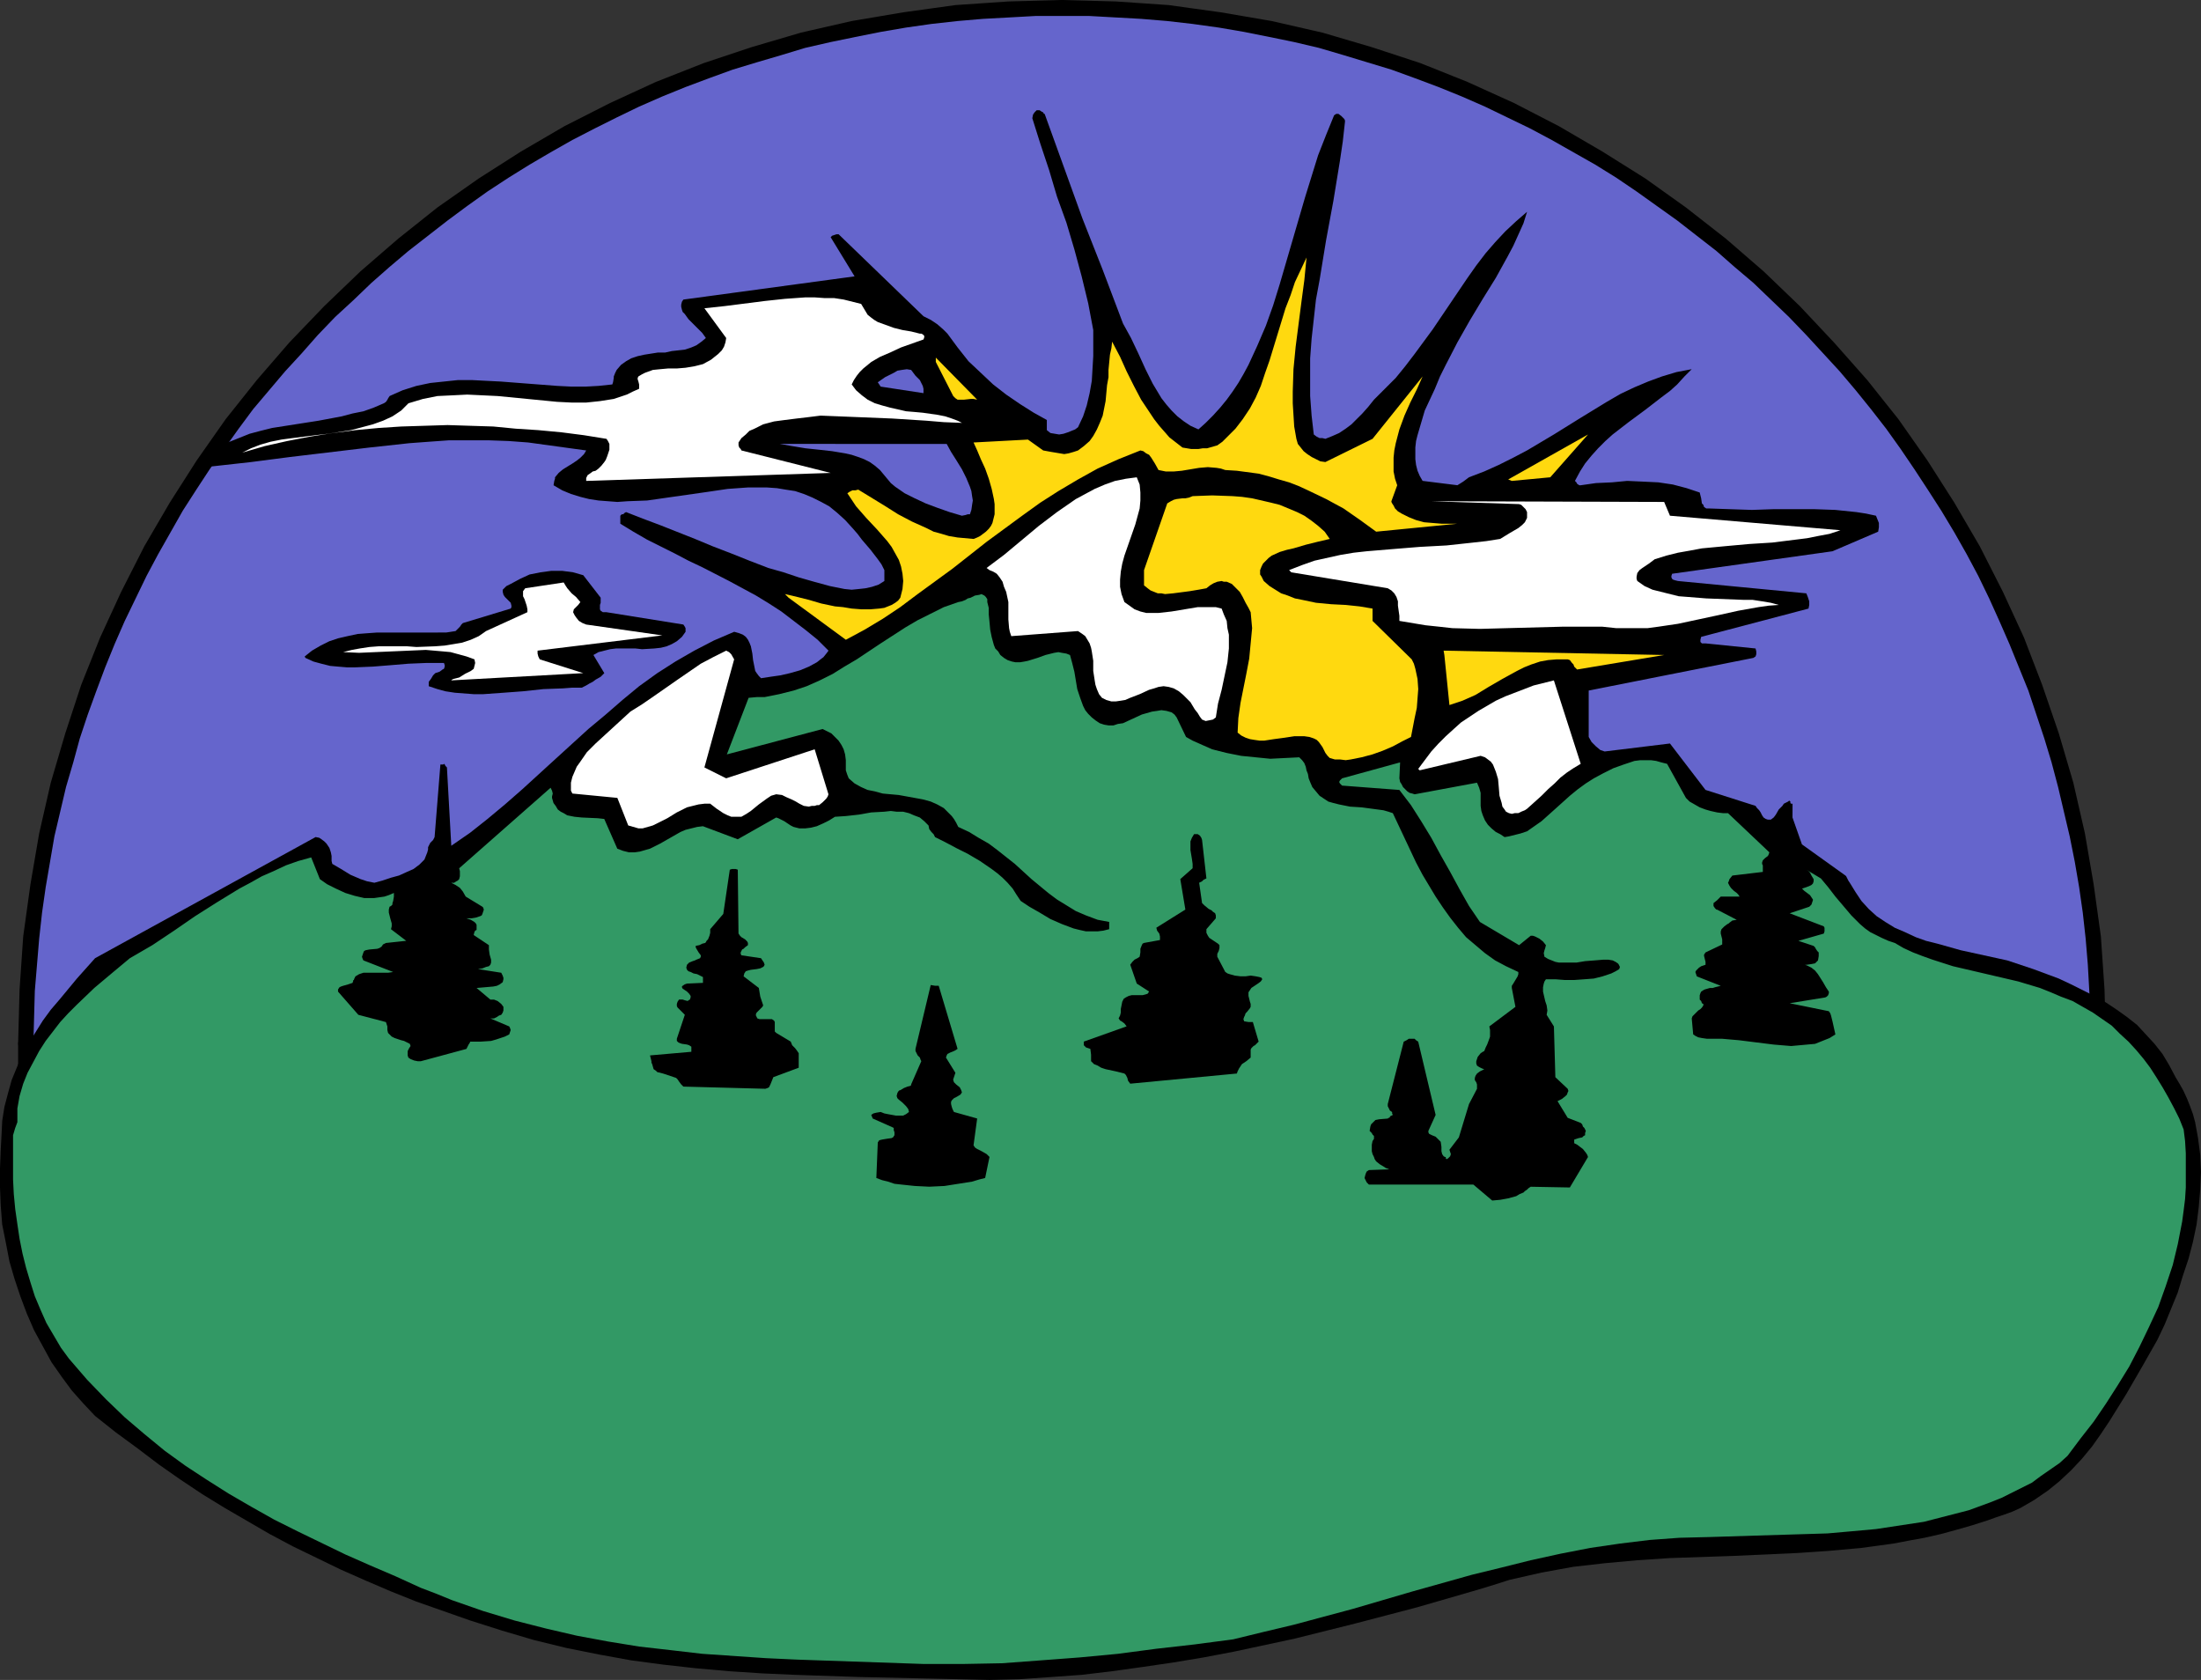
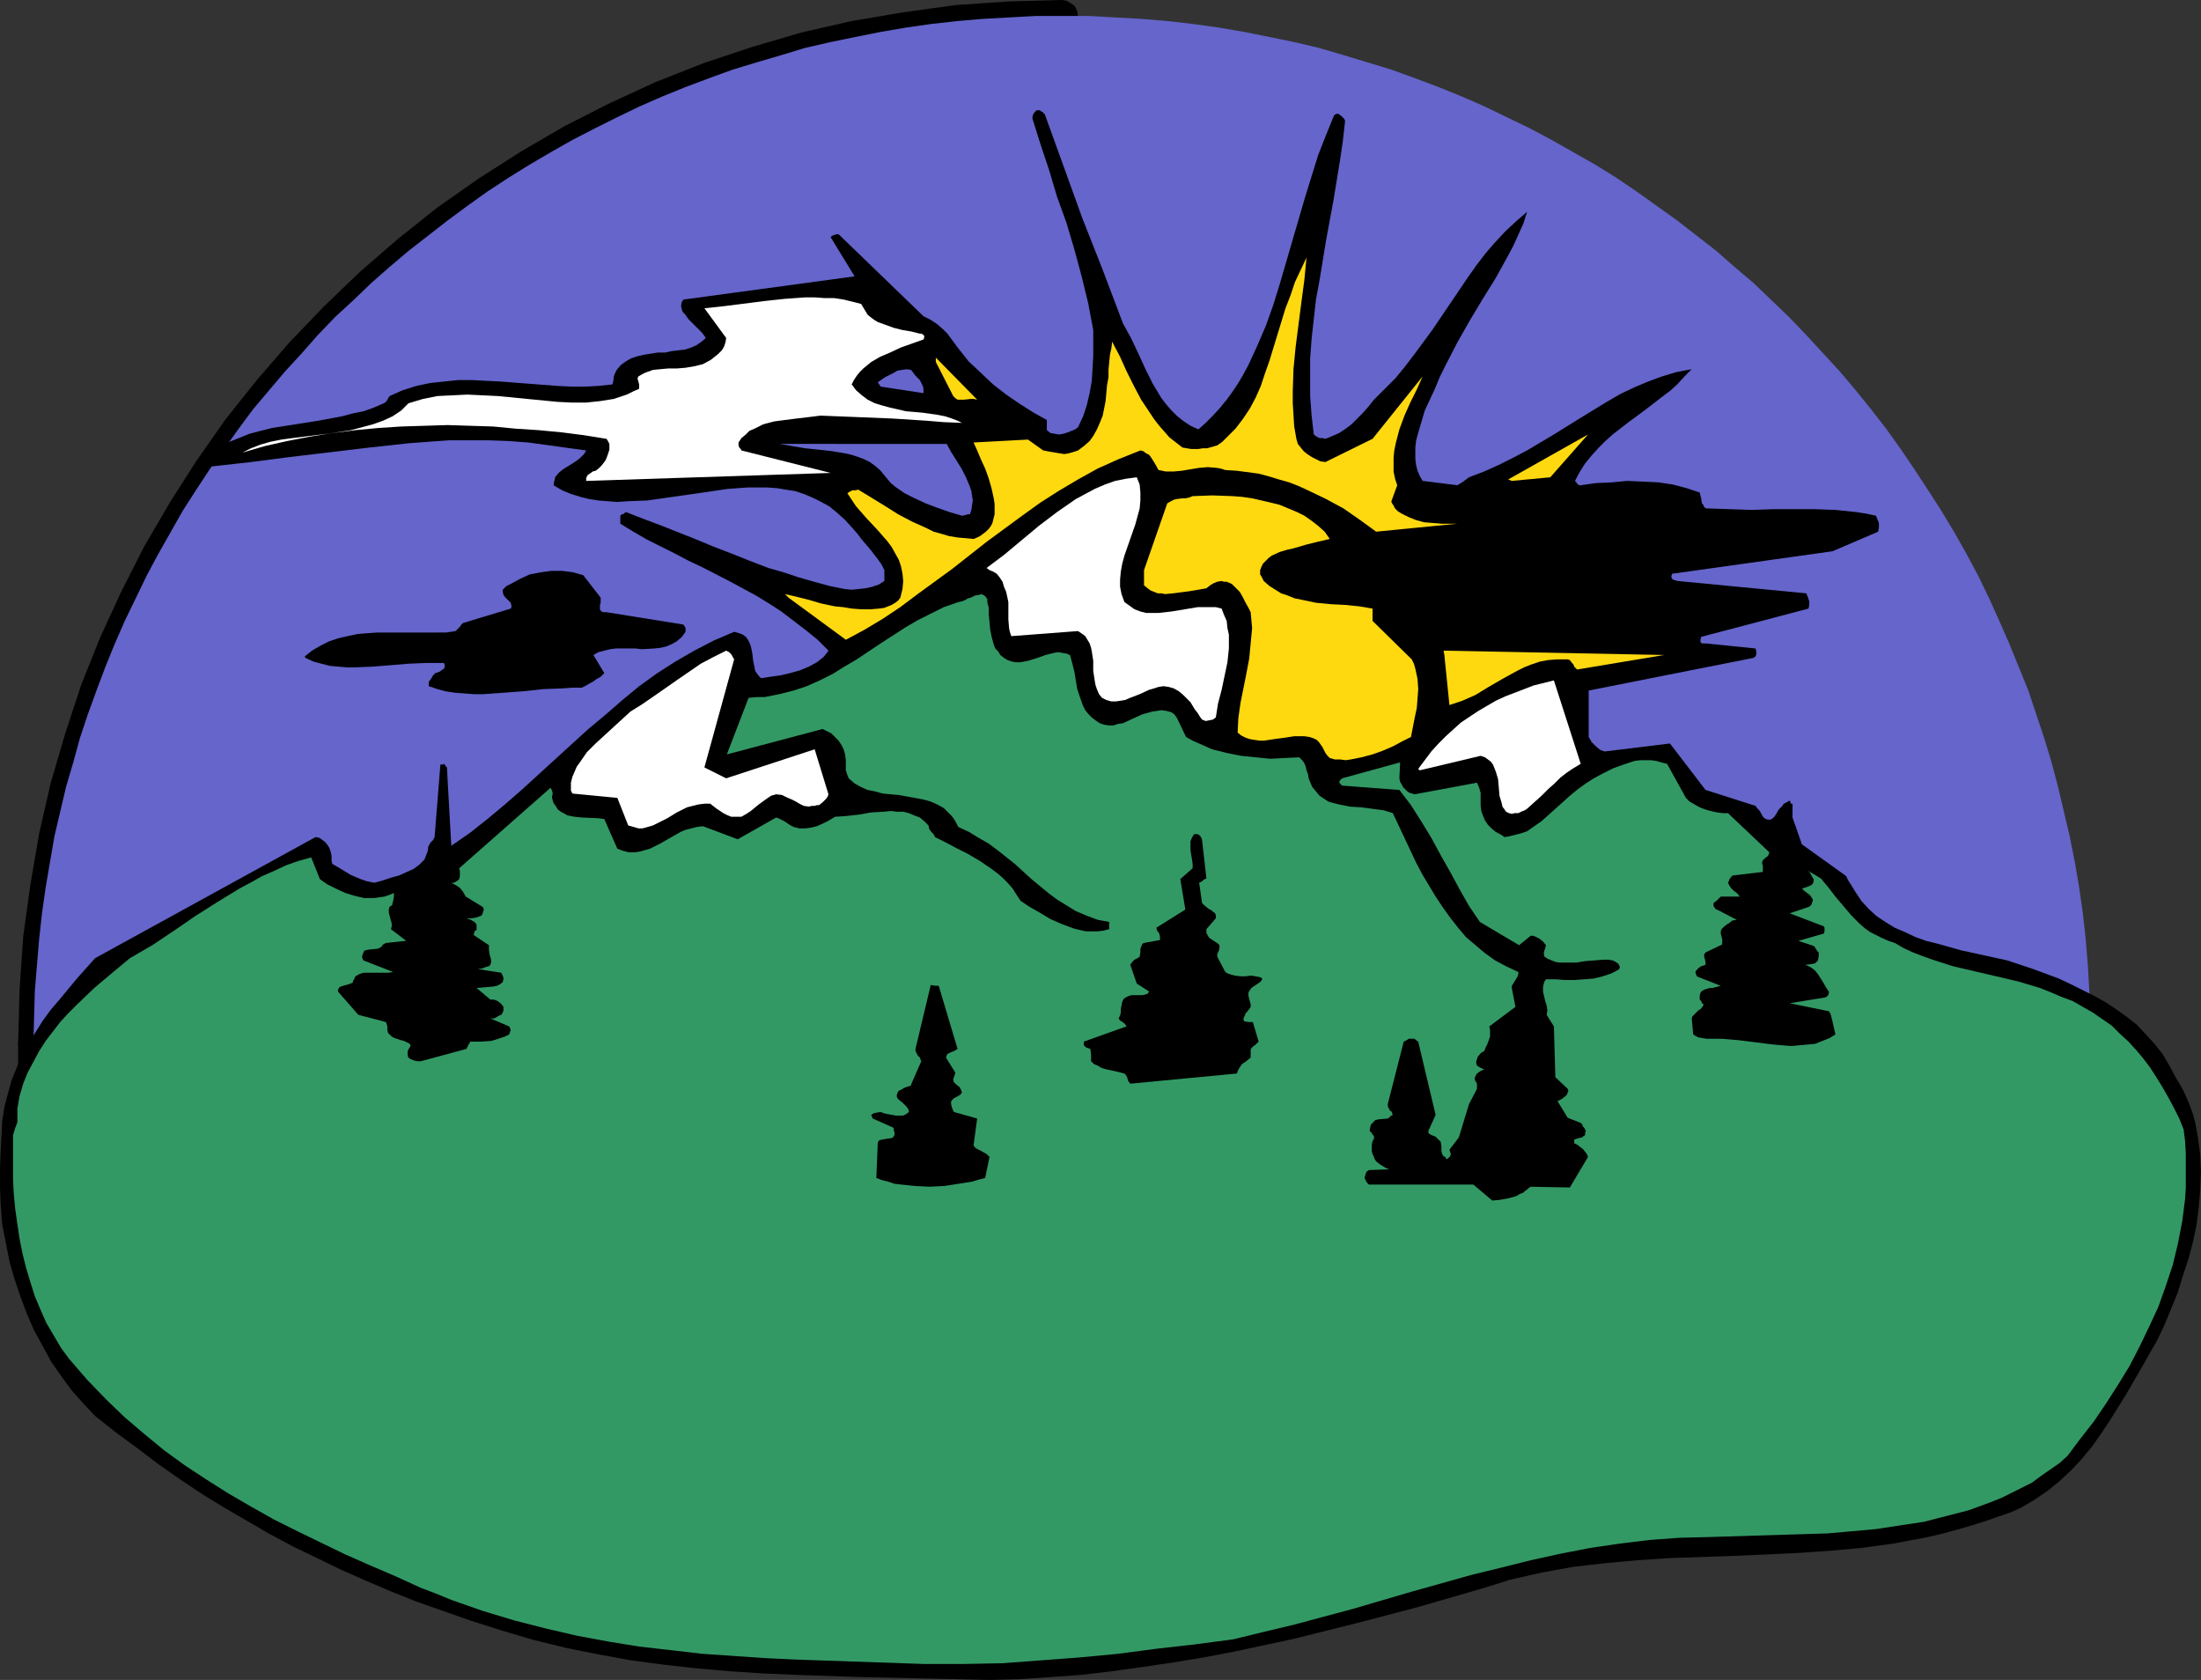
<svg xmlns="http://www.w3.org/2000/svg" xmlns:ns1="http://sodipodi.sourceforge.net/DTD/sodipodi-0.dtd" xmlns:ns2="http://www.inkscape.org/namespaces/inkscape" version="1.0" width="129.724mm" height="99.001mm" id="svg26" ns1:docname="Mountains &amp; Sunset 1.wmf">
  <rect width="100%" height="100%" fill="#333333" stroke="none" />
  <ns1:namedview id="namedview26" pagecolor="#ffffff" bordercolor="#000000" borderopacity="0.25" ns2:showpageshadow="2" ns2:pageopacity="0.0" ns2:pagecheckerboard="0" ns2:deskcolor="#d1d1d1" ns2:document-units="mm" />
  <defs id="defs1">
    <pattern id="WMFhbasepattern" patternUnits="userSpaceOnUse" width="6" height="6" x="0" y="0" />
  </defs>
-   <path style="fill:#000000;fill-opacity:1;fill-rule:evenodd;stroke:none" d="m 237.552,235.719 0.808,-0.323 0.808,-0.485 0.485,-0.808 0.323,-0.808 0.162,-0.808 -0.162,-0.969 -0.323,-0.808 -0.485,-0.808 -0.808,-0.485 -0.808,-0.323 -0.97,-0.162 -0.808,0.162 -220.907,58.97 -0.97,0.323 -0.646,0.485 -0.485,0.808 -0.323,0.808 -0.162,0.808 0.162,0.969 0.162,0.808 0.646,0.808 0.646,0.485 0.808,0.323 0.97,0.162 0.808,-0.162 z" id="path1" />
  <path style="fill:#000000;fill-opacity:1;fill-rule:evenodd;stroke:none" d="m 12.443,292.105 0.162,0.969 0.646,0.646 0.646,0.646 0.808,0.323 0.808,0.162 0.97,-0.162 0.808,-0.323 0.808,-0.485 0.485,-0.808 0.485,-0.808 v -0.808 -0.969 -0.162 l -0.646,-1.616 -0.323,-1.777 -0.323,-1.777 -0.808,-3.554 -0.808,-3.554 -0.646,-3.716 -0.323,-1.777 -0.485,-1.777 -0.162,-1.777 -0.485,-1.939 -0.323,-1.777 -0.323,-1.777 v -1.777 l -0.485,-1.939 -0.323,-1.777 -0.162,-1.777 -0.162,-1.939 -0.162,-1.777 -0.162,-1.939 -0.485,-3.716 -0.162,-1.777 -0.323,-5.493 v -1.777 -5.332 l -0.162,-0.969 -0.323,-0.808 -0.485,-0.808 -0.808,-0.485 -0.808,-0.323 -0.97,-0.162 -0.808,0.162 -0.808,0.323 -0.808,0.485 -0.485,0.808 -0.323,0.808 -0.162,0.969 v 5.493 l 0.162,1.939 0.323,5.655 0.162,1.939 0.323,3.716 0.162,1.939 0.323,1.939 0.162,1.777 0.323,2.1 0.162,1.777 0.323,1.777 0.323,1.939 0.162,1.939 0.323,1.939 0.485,1.777 0.323,1.777 0.323,1.939 0.323,1.777 0.323,1.939 0.323,1.777 0.485,1.777 0.323,1.939 0.808,3.554 0.323,1.777 0.485,1.939 0.646,1.939 z" id="path2" />
  <path style="fill:#000000;fill-opacity:1;fill-rule:evenodd;stroke:none" d="m 4.04,232.488 0.162,0.808 0.323,0.808 0.485,0.808 0.808,0.485 0.808,0.323 0.808,0.162 0.97,-0.162 0.808,-0.323 0.808,-0.485 0.485,-0.808 0.323,-0.808 0.162,-0.808 v 0 l 0.162,-11.794 0.97,-11.309 1.293,-11.309 2.101,-11.148 2.424,-10.825 3.07,-10.663 3.555,-10.502 4.202,-10.178 4.363,-10.017 5.01,-9.694 5.494,-9.532 5.818,-9.209 6.302,-8.724 6.787,-8.563 6.949,-8.078 7.595,-7.917 7.918,-7.593 8.08,-6.947 8.565,-6.786 8.888,-6.301 9.211,-5.816 9.373,-5.493 9.696,-4.847 10.019,-4.524 10.181,-4.039 10.504,-3.716 10.666,-2.908 10.989,-2.585 11.15,-1.939 11.15,-1.454 11.474,-0.808 11.797,-0.323 h -0.162 l 0.97,-0.162 0.808,-0.323 0.808,-0.485 0.485,-0.808 0.323,-0.808 0.162,-0.808 -0.162,-0.969 -0.323,-0.808 -0.485,-0.646 -0.808,-0.485 -0.808,-0.485 L 236.582,0 v 0 l -11.958,0.323 -11.797,0.808 -11.635,1.616 -11.474,1.939 -11.312,2.585 -10.989,3.231 -10.666,3.554 -10.666,4.201 -10.181,4.685 -10.181,5.17 -9.696,5.655 -9.373,5.978 -9.211,6.462 -8.726,6.947 -8.403,7.27 -8.08,7.755 -7.757,8.078 -7.272,8.401 -6.949,8.724 -6.464,9.209 -5.979,9.371 -5.656,9.694 -5.171,10.178 -4.686,10.178 -4.202,10.502 -3.555,10.825 -3.232,10.986 -2.586,11.309 -1.939,11.309 -1.616,11.632 -0.808,11.794 -0.323,11.956 z" id="path3" />
-   <path style="fill:#000000;fill-opacity:1;fill-rule:evenodd;stroke:none" d="m 236.582,0 -0.808,0.162 -0.808,0.485 -0.808,0.485 -0.485,0.646 -0.323,0.808 -0.162,0.969 0.162,0.808 0.323,0.808 0.485,0.808 0.808,0.485 0.808,0.323 0.808,0.162 v 0 l 11.635,0.323 11.312,0.808 11.312,1.454 11.15,1.939 10.827,2.585 10.666,2.908 10.504,3.716 10.342,4.039 9.858,4.362 9.858,5.008 9.373,5.493 9.211,5.816 8.726,6.301 8.565,6.786 8.242,6.947 7.757,7.593 7.595,7.917 7.11,8.078 6.626,8.563 6.464,8.724 5.818,9.209 5.333,9.532 5.01,9.694 4.525,10.017 4.04,10.178 3.555,10.502 3.232,10.663 2.424,10.825 1.939,11.148 1.454,11.309 0.808,11.309 0.485,11.794 v 0 0.808 l 0.485,0.808 0.485,0.808 0.646,0.485 0.97,0.323 0.808,0.162 0.808,-0.162 0.97,-0.323 0.646,-0.485 0.485,-0.808 0.485,-0.808 v -0.808 -0.162 l -0.323,-11.956 -0.808,-11.794 -1.616,-11.632 -1.939,-11.309 -2.586,-11.309 -3.232,-10.986 -3.717,-10.825 -4.04,-10.502 -4.686,-10.178 -5.171,-10.178 -5.656,-9.694 -5.979,-9.371 -6.464,-9.209 -6.949,-8.724 -7.434,-8.401 -7.595,-8.078 -8.08,-7.755 -8.403,-7.27 -8.888,-6.947 -9.05,-6.462 -9.534,-5.978 -9.696,-5.655 -10.019,-5.17 -10.342,-4.685 -10.504,-4.201 -10.827,-3.554 L 294.596,7.27 283.284,4.685 271.972,2.747 260.337,1.131 248.541,0.323 236.744,0 Z" id="path4" />
  <path style="fill:#000000;fill-opacity:1;fill-rule:evenodd;stroke:none" d="m 469.124,232.488 v -0.969 l -0.485,-0.808 -0.485,-0.808 -0.646,-0.485 -0.97,-0.323 -0.808,-0.162 -0.808,0.162 -0.97,0.323 -0.646,0.485 -0.485,0.808 -0.485,0.808 v 0.969 -0.323 l -0.162,1.939 v 1.939 1.777 1.777 l -0.485,5.493 v 1.777 l -0.485,3.716 -0.162,1.939 -0.485,3.716 -0.162,1.777 -0.323,1.777 -0.162,1.939 -0.323,1.616 -0.323,1.777 -0.323,2.1 -0.162,1.777 -0.323,1.777 -0.485,1.777 -0.162,1.777 -0.808,3.716 -0.808,3.554 -0.323,1.777 -0.808,3.554 -0.646,3.716 v -0.162 l -0.162,0.969 0.162,0.808 0.323,0.969 0.646,0.646 0.808,0.485 0.808,0.323 0.808,0.162 0.97,-0.162 0.808,-0.323 0.646,-0.646 0.485,-0.808 0.323,-0.808 v -0.162 l 0.808,-3.554 0.323,-1.777 0.485,-1.777 0.323,-1.777 0.485,-1.939 0.323,-1.777 0.323,-1.777 0.323,-1.939 0.323,-1.777 0.485,-1.939 0.323,-1.777 0.162,-1.777 0.323,-1.939 0.323,-1.939 0.323,-1.777 0.323,-1.939 0.162,-1.777 0.323,-2.1 0.323,-3.716 0.323,-1.939 0.323,-3.716 0.162,-1.939 0.323,-5.655 v -1.939 l 0.162,-1.777 v -1.777 -1.777 z" id="path5" />
  <path style="fill:#000000;fill-opacity:1;fill-rule:evenodd;stroke:none" d="m 456.843,294.69 0.97,0.162 0.808,-0.162 0.808,-0.323 0.808,-0.485 0.485,-0.808 0.323,-0.808 0.162,-0.969 -0.162,-0.808 -0.323,-0.808 -0.485,-0.808 -0.808,-0.485 -0.808,-0.323 -221.069,-58.97 -0.97,-0.162 -0.808,0.162 -0.808,0.323 -0.808,0.485 -0.485,0.808 -0.323,0.808 -0.162,0.969 0.162,0.808 0.323,0.808 0.485,0.808 0.808,0.485 0.808,0.323 z" id="path6" />
  <path style="fill:#6565cc;fill-opacity:1;fill-rule:evenodd;stroke:none" d="m 236.582,232.488 -220.907,58.809 -1.616,-7.109 -1.616,-7.27 -1.293,-7.27 -1.293,-7.432 -0.97,-7.432 -0.646,-7.432 -0.485,-7.593 -0.323,-7.27 0.162,-5.978 0.162,-5.816 0.485,-5.816 0.485,-5.816 0.646,-5.816 0.808,-5.655 0.97,-5.655 0.97,-5.655 1.293,-5.493 1.293,-5.493 1.616,-5.493 1.454,-5.332 1.778,-5.332 1.939,-5.332 1.939,-5.17 2.101,-5.17 2.262,-5.17 2.424,-5.008 2.424,-5.008 2.586,-4.847 2.747,-4.847 2.747,-4.847 2.909,-4.524 3.07,-4.685 3.232,-4.524 3.232,-4.524 3.232,-4.362 3.555,-4.201 3.555,-4.201 3.717,-4.039 3.555,-4.039 3.878,-4.039 4.04,-3.716 4.04,-3.877 4.04,-3.554 4.202,-3.554 4.363,-3.393 4.363,-3.393 4.363,-3.231 4.525,-3.231 4.686,-3.07 4.686,-2.908 4.686,-2.747 4.848,-2.747 5.01,-2.585 4.848,-2.423 5.01,-2.423 5.171,-2.262 5.171,-2.1 5.171,-1.939 5.333,-1.939 5.333,-1.616 5.494,-1.616 5.333,-1.616 5.656,-1.292 5.494,-1.131 5.656,-1.131 5.656,-0.969 5.656,-0.808 5.818,-0.646 5.656,-0.485 5.979,-0.323 5.818,-0.323 h 5.818 5.979 l 5.818,0.323 5.818,0.323 5.818,0.485 5.656,0.646 5.818,0.808 5.656,0.969 5.656,1.131 5.494,1.131 5.494,1.292 5.494,1.616 5.333,1.616 5.333,1.616 5.333,1.939 5.171,1.939 5.171,2.1 5.171,2.262 5.01,2.423 5.01,2.423 4.848,2.585 4.848,2.747 4.848,2.747 4.686,2.908 4.525,3.07 4.525,3.231 4.525,3.231 4.363,3.393 4.363,3.393 4.04,3.554 4.202,3.554 4.04,3.877 3.878,3.716 3.878,4.039 3.717,4.039 3.717,4.039 3.555,4.201 3.394,4.201 3.394,4.362 3.232,4.524 3.07,4.524 3.07,4.685 2.909,4.524 2.909,4.847 2.747,4.847 2.586,4.847 2.424,5.008 2.262,5.008 2.262,5.17 2.101,5.17 2.101,5.17 1.778,5.332 1.778,5.332 1.616,5.332 1.454,5.493 1.293,5.493 1.293,5.493 1.131,5.655 0.97,5.655 0.808,5.655 0.646,5.816 0.485,5.816 0.323,5.816 0.323,5.816 v 5.978 l -0.162,7.27 -0.485,7.593 -0.646,7.432 -0.97,7.432 -1.293,7.432 -1.293,7.27 -1.616,7.27 -1.454,7.109 z" id="path7" />
  <path style="fill:#000000;fill-opacity:1;fill-rule:evenodd;stroke:none" d="M 0.162,256.076 0,260.277 v 4.201 l 0.162,4.039 0.323,4.201 0.808,4.039 0.808,4.201 1.131,3.877 1.293,3.877 1.454,3.877 1.616,3.716 1.939,3.554 1.939,3.554 2.262,3.231 2.262,3.07 2.586,2.908 2.586,2.747 4.686,3.716 4.848,3.554 4.686,3.554 4.848,3.393 4.848,3.231 5.01,3.07 5.01,2.908 5.01,2.908 5.171,2.747 5.333,2.585 5.333,2.585 5.494,2.423 5.656,2.423 5.656,2.262 5.979,2.1 5.979,2.1 7.11,2.262 7.11,2.1 7.272,1.777 7.272,1.454 7.11,1.292 7.272,0.969 7.272,0.808 7.272,0.646 7.434,0.485 7.272,0.323 14.382,0.485 7.272,0.162 7.272,0.162 14.382,0.323 6.787,-0.162 6.949,-0.485 6.787,-0.485 6.787,-0.808 6.949,-0.969 6.626,-0.969 6.787,-1.131 6.787,-1.292 6.787,-1.454 6.787,-1.454 13.574,-3.393 13.574,-3.554 13.413,-3.877 3.717,-1.131 3.555,-1.131 3.555,-0.808 3.555,-0.808 3.555,-0.646 3.555,-0.646 7.11,-0.808 7.11,-0.646 7.272,-0.485 14.221,-0.485 14.221,-0.646 7.11,-0.485 7.11,-0.646 7.11,-0.969 3.394,-0.646 3.555,-0.646 3.555,-0.808 3.555,-0.969 3.394,-0.969 3.555,-1.131 1.778,-0.646 1.939,-0.646 1.778,-0.646 1.778,-0.808 3.07,-1.777 3.07,-2.1 2.586,-2.1 2.586,-2.423 2.424,-2.585 2.262,-2.747 1.939,-2.747 1.939,-2.908 3.717,-5.978 3.555,-6.139 3.394,-5.978 1.616,-3.393 1.454,-3.554 1.454,-3.554 1.131,-3.716 1.293,-3.877 0.97,-3.716 0.808,-3.877 0.485,-3.877 0.323,-3.877 0.162,-3.877 -0.162,-3.877 -0.485,-3.716 -0.323,-1.777 -0.323,-1.777 -0.485,-1.777 -0.646,-1.777 -0.646,-1.616 -0.808,-1.777 -0.808,-1.454 -0.97,-1.616 -1.454,-2.747 -1.454,-2.423 -1.778,-2.262 -1.939,-2.1 -1.939,-2.1 -2.262,-1.777 -2.262,-1.616 -2.424,-1.616 -2.586,-1.454 -2.586,-1.292 -2.586,-1.292 -2.747,-1.292 -5.656,-2.1 -5.818,-1.939 -5.171,-1.131 -5.171,-1.131 -5.171,-1.454 -2.586,-0.646 -2.262,-0.808 -2.424,-1.131 -2.262,-0.969 -2.101,-1.292 -1.939,-1.292 -1.778,-1.616 -1.616,-1.777 -1.293,-1.939 -1.293,-2.1 -0.323,-0.485 -0.323,-0.646 -0.162,-0.323 -0.162,-0.162 -9.696,-6.947 -2.101,-5.978 V 179.011 h -0.323 l -0.162,-0.162 v -0.323 l -0.162,-0.162 h -0.162 l -0.162,0.162 -0.323,0.162 -0.646,0.323 -0.323,0.485 -0.808,0.808 -0.646,1.131 -0.485,0.646 -0.646,0.485 h -0.646 l -0.485,-0.162 -0.485,-0.323 -0.323,-0.485 -0.323,-0.646 -0.323,-0.485 -0.485,-0.485 -0.323,-0.485 -11.15,-3.554 -7.918,-10.34 -14.544,1.777 -0.485,-0.162 -0.485,-0.162 -0.97,-0.808 -0.97,-0.969 -0.646,-1.131 v -10.34 l 36.683,-7.27 0.485,-0.323 0.162,-0.485 v -0.646 l -0.162,-0.646 -11.15,-1.131 h -0.485 -0.323 l -0.162,-0.162 -0.162,-0.162 v -0.162 -0.323 l 0.162,-0.646 23.917,-6.301 0.162,-0.808 v -0.808 l -0.323,-0.969 -0.323,-0.808 -28.603,-2.747 -0.646,-0.162 -0.485,-0.162 -0.162,-0.162 -0.162,-0.323 v -0.323 l 0.162,-0.485 35.714,-5.008 10.181,-4.362 0.162,-0.969 v -0.969 l -0.323,-0.808 -0.323,-0.808 -2.262,-0.485 -2.101,-0.323 -4.686,-0.485 -4.525,-0.162 h -4.686 -4.686 l -4.686,0.162 -4.848,-0.162 -4.686,-0.162 h -0.646 l -0.485,-0.323 -0.162,-0.485 -0.323,-0.323 -0.162,-1.131 -0.162,-0.646 -0.162,-0.646 -1.454,-0.485 -1.454,-0.485 -3.07,-0.808 -3.232,-0.485 -3.394,-0.162 -3.555,-0.162 -3.394,0.323 -3.555,0.162 -3.394,0.485 h -0.323 l -0.485,-0.323 -0.162,-0.323 -0.162,-0.162 -0.162,-0.162 1.131,-2.1 1.131,-1.777 1.454,-1.777 1.454,-1.616 1.616,-1.616 1.616,-1.454 3.555,-2.747 3.717,-2.747 3.555,-2.747 1.939,-1.454 1.616,-1.454 1.616,-1.777 1.616,-1.616 -3.394,0.646 -3.232,0.969 -3.07,1.131 -3.07,1.292 -3.07,1.454 -3.07,1.777 -5.818,3.554 -5.979,3.716 -5.979,3.554 -3.07,1.616 -3.232,1.616 -3.232,1.454 -3.394,1.292 -1.293,0.969 -1.293,0.808 -7.757,-0.969 -0.646,-1.131 -0.485,-1.131 -0.323,-1.292 -0.162,-1.292 v -1.292 -1.292 l 0.162,-1.454 0.323,-1.292 0.808,-2.747 0.808,-2.747 1.131,-2.423 1.131,-2.423 1.131,-2.747 1.293,-2.585 2.586,-5.008 2.747,-4.847 2.909,-4.847 2.909,-4.685 2.586,-4.685 1.293,-2.423 2.262,-5.008 0.808,-2.585 -2.424,2.1 -2.424,2.262 -2.262,2.423 -2.101,2.423 -2.101,2.747 -1.939,2.747 -7.757,11.471 -4.04,5.493 -2.101,2.747 -2.101,2.585 -2.424,2.423 -2.424,2.423 -1.293,1.616 -1.293,1.454 -1.293,1.292 -1.131,1.131 -1.293,0.969 -1.454,0.969 -1.454,0.646 -1.616,0.646 -0.646,-0.162 h -0.646 l -0.646,-0.323 -0.646,-0.485 -0.485,-4.201 -0.323,-4.362 v -4.201 -4.201 l 0.323,-4.362 0.485,-4.362 0.485,-4.362 0.808,-4.362 1.454,-8.886 1.616,-8.724 1.454,-8.886 0.646,-4.362 0.485,-4.362 v -0.323 l -0.162,-0.323 -0.646,-0.646 -0.646,-0.485 h -0.485 l -0.485,0.323 -1.778,4.362 -1.778,4.524 -1.454,4.685 -1.454,4.685 -5.656,19.387 -1.454,4.685 -1.616,4.524 -1.939,4.524 -1.939,4.201 -1.131,2.1 -1.131,1.939 -1.293,1.939 -1.293,1.777 -1.454,1.777 -1.616,1.777 -1.616,1.616 -1.616,1.454 -1.778,-0.808 -1.454,-0.969 -1.454,-1.131 -1.293,-1.292 -1.131,-1.292 -1.131,-1.454 -0.97,-1.616 -0.97,-1.616 -1.616,-3.231 -1.616,-3.554 -1.616,-3.393 -1.778,-3.231 -2.262,-5.978 -2.262,-5.978 -4.525,-11.471 -4.202,-11.632 -4.202,-11.632 h -0.162 l -0.162,-0.323 -0.323,-0.162 -0.485,-0.323 h -0.646 l -0.485,0.485 -0.323,0.485 -0.162,0.808 1.778,5.655 1.939,5.816 1.778,5.978 2.101,5.816 1.778,5.978 1.616,5.978 1.454,5.978 1.131,5.978 v 5.816 l -0.162,2.747 -0.162,2.747 -0.485,2.747 -0.646,2.747 -0.808,2.423 -1.131,2.423 -0.646,0.485 -0.808,0.323 -0.808,0.323 -0.97,0.323 -0.97,0.162 -0.97,-0.162 -0.97,-0.162 -0.808,-0.646 v -2.262 l -2.909,-1.616 -3.07,-1.939 -3.07,-2.1 -2.909,-2.262 -2.747,-2.585 -2.747,-2.585 -2.424,-3.07 -2.262,-3.07 -0.97,-0.969 -1.293,-1.131 -1.454,-0.969 -1.616,-0.808 -18.907,-18.257 h -0.485 l -0.485,0.162 -0.485,0.162 -0.323,0.323 5.333,8.724 -38.138,5.17 -0.323,0.485 -0.162,0.646 v 0.485 l 0.162,0.646 0.162,0.485 0.485,0.485 0.808,1.131 0.97,0.969 0.97,0.969 1.131,1.131 0.808,1.131 -0.97,0.808 -1.131,0.808 -1.131,0.485 -1.454,0.485 -1.454,0.162 -1.454,0.162 -1.454,0.323 h -1.616 l -3.07,0.485 -1.454,0.323 -1.454,0.485 -1.131,0.646 -1.131,0.808 -0.97,1.131 -0.323,0.646 -0.323,0.808 v 0.323 l -0.162,0.969 -0.162,0.485 -3.07,0.323 -2.909,0.162 h -3.07 l -3.232,-0.162 -6.302,-0.485 -6.302,-0.485 -3.232,-0.162 -3.07,-0.162 h -3.232 l -3.07,0.323 -3.07,0.323 -3.07,0.646 -3.07,0.969 -2.909,1.292 -0.323,0.485 -0.162,0.323 -0.323,0.485 -0.485,0.323 -2.262,0.969 -2.262,0.808 -2.424,0.485 -2.424,0.646 -5.171,0.969 -5.171,0.808 -5.171,0.808 -2.586,0.646 -2.424,0.646 -2.424,0.969 -2.424,0.969 -2.262,1.131 -2.101,1.454 -0.162,0.323 v 0.485 0.808 l 0.323,0.808 0.323,0.162 0.323,0.162 8.726,-0.969 8.726,-1.131 17.614,-2.1 8.888,-0.969 4.363,-0.323 4.525,-0.323 h 4.363 4.363 l 4.525,0.162 4.363,0.323 12.928,1.777 -0.485,0.808 -0.808,0.808 -0.808,0.646 -0.97,0.646 -2.101,1.292 -0.97,0.808 -0.808,0.969 v 0.323 l -0.162,0.485 -0.162,0.969 1.939,1.131 1.939,0.808 2.101,0.646 1.939,0.485 2.101,0.323 2.101,0.162 2.101,0.162 2.262,-0.162 4.363,-0.162 4.525,-0.646 4.525,-0.646 4.525,-0.646 4.363,-0.646 4.525,-0.323 h 2.101 2.101 l 2.262,0.162 1.939,0.323 2.101,0.323 1.939,0.646 1.939,0.808 1.939,0.969 1.778,0.969 1.778,1.454 1.778,1.616 1.616,1.777 1.131,1.292 0.97,1.292 1.939,2.262 1.616,2.1 0.808,1.131 0.646,1.292 v 2.423 l -1.293,0.808 -1.454,0.485 -1.454,0.323 -1.454,0.162 -1.616,0.162 -1.616,-0.162 -1.616,-0.323 -1.616,-0.323 -3.555,-0.969 -3.394,-0.969 -3.394,-1.131 -3.394,-0.969 -4.202,-1.616 -4.04,-1.616 -4.202,-1.616 -3.878,-1.616 -7.757,-3.07 -3.878,-1.454 -3.717,-1.454 -0.323,0.162 -0.162,0.162 v 0 l -0.162,0.162 h -0.323 l -0.323,0.323 v 1.777 l 2.909,1.777 3.07,1.777 6.141,3.07 3.07,1.616 3.07,1.454 5.979,3.07 5.979,3.231 2.909,1.777 2.747,1.777 2.747,2.1 2.747,2.1 2.586,2.1 2.424,2.423 -0.485,0.646 -0.646,0.808 -0.646,0.485 -0.808,0.646 -1.778,0.969 -1.939,0.808 -2.262,0.646 -2.101,0.485 -2.262,0.323 -2.101,0.323 -0.485,-0.485 -0.485,-0.646 -0.323,-0.485 -0.162,-0.808 -0.323,-1.616 -0.162,-1.454 -0.323,-1.616 -0.323,-0.808 -0.323,-0.646 -0.485,-0.646 -0.646,-0.485 -0.808,-0.323 -1.131,-0.323 -2.262,0.969 -2.262,0.969 -4.363,2.262 -4.202,2.423 -4.04,2.585 -4.04,2.908 -3.717,3.07 -3.717,3.231 -3.878,3.231 -7.272,6.624 -7.434,6.786 -3.878,3.393 -3.878,3.231 -3.878,3.07 -4.202,2.908 -0.97,-17.449 -0.323,-0.323 -0.162,-0.323 -0.162,-0.162 v 0 l -0.162,0.162 h -0.323 -0.323 l -1.293,16.156 -0.323,0.646 -0.646,0.646 -0.485,0.969 v 0.485 l -0.162,0.646 -0.323,0.808 -0.323,0.808 -0.485,0.485 -0.646,0.646 -1.293,0.969 -1.454,0.646 -1.778,0.808 -1.778,0.485 -1.939,0.646 -1.778,0.485 -1.616,-0.323 -1.454,-0.485 -1.131,-0.485 -1.131,-0.485 -2.101,-1.292 -1.939,-1.131 -0.162,-0.646 v -1.131 l -0.162,-0.808 -0.162,-0.485 -0.162,-0.485 -0.323,-0.485 -0.323,-0.485 -0.485,-0.485 -0.646,-0.485 -0.485,-0.323 -0.808,-0.162 -49.126,26.981 -4.04,4.524 -3.878,4.685 -1.939,2.262 -1.778,2.423 -1.616,2.585 -1.616,2.585 -1.454,2.585 -1.131,2.747 -1.131,2.747 -0.808,2.908 -0.808,3.07 -0.485,3.07 -0.162,3.231 z" id="path8" />
  <path style="fill:#329965;fill-opacity:1;fill-rule:evenodd;stroke:none" d="m 2.909,252.845 v 3.231 3.231 3.393 l 0.162,3.231 0.323,3.393 0.485,3.393 0.485,3.231 0.646,3.231 0.808,3.231 0.97,3.231 0.97,3.07 1.293,3.07 1.293,2.908 1.616,2.747 1.616,2.747 1.778,2.423 4.04,4.685 4.202,4.362 4.202,4.039 4.363,3.716 4.525,3.716 4.686,3.393 4.686,3.07 4.848,3.07 5.01,2.908 5.171,2.908 5.171,2.585 5.333,2.585 5.333,2.585 5.494,2.423 5.656,2.423 5.656,2.585 3.394,1.292 3.555,1.454 6.949,2.423 6.949,2.1 6.949,1.777 6.949,1.616 6.949,1.292 6.949,1.131 7.11,0.808 6.949,0.808 7.11,0.485 7.11,0.485 6.949,0.323 14.059,0.485 14.059,0.485 h 4.363 4.525 l 8.565,-0.162 8.726,-0.646 8.565,-0.646 8.565,-0.808 8.565,-1.131 8.565,-0.969 8.565,-1.131 6.626,-1.616 6.787,-1.616 13.251,-3.554 13.251,-3.877 13.251,-3.716 6.626,-1.616 6.464,-1.616 6.626,-1.454 6.626,-1.292 6.626,-0.969 6.626,-0.808 6.626,-0.485 6.626,-0.162 5.171,-0.162 5.171,-0.162 10.666,-0.323 5.333,-0.162 5.494,-0.485 5.333,-0.485 5.333,-0.808 5.333,-0.808 5.01,-1.292 5.01,-1.292 4.848,-1.777 2.424,-0.969 2.262,-1.131 2.262,-1.131 2.262,-1.131 1.939,-1.454 2.101,-1.454 2.101,-1.454 1.778,-1.616 2.909,-3.877 2.909,-3.716 2.747,-4.039 2.586,-4.039 2.586,-4.201 2.262,-4.362 2.101,-4.362 2.101,-4.524 1.616,-4.524 1.616,-4.847 1.131,-4.685 0.97,-5.008 0.323,-2.423 0.323,-2.585 0.162,-2.585 v -2.423 -2.585 -2.585 l -0.162,-2.747 -0.323,-2.585 -0.97,-2.423 -1.131,-2.262 -1.293,-2.423 -1.293,-2.262 -1.293,-2.1 -1.454,-2.262 -1.454,-1.939 -1.616,-1.939 -1.778,-1.939 -1.939,-1.777 -1.778,-1.777 -2.101,-1.454 -2.101,-1.454 -2.262,-1.292 -2.262,-1.292 -2.586,-0.969 -2.262,-0.969 -2.424,-0.969 -4.848,-1.454 -4.848,-1.131 -4.848,-1.131 -4.848,-1.131 -4.525,-1.454 -2.262,-0.808 -2.101,-0.808 -2.101,-0.969 -1.939,-1.131 -1.454,-0.485 -1.454,-0.646 -1.293,-0.646 -1.293,-0.646 -1.131,-0.808 -1.131,-0.969 -1.939,-1.939 -1.778,-2.1 -1.778,-2.1 -1.616,-2.1 -1.616,-1.939 -3.232,-1.939 0.485,0.323 0.323,0.323 0.323,0.646 0.485,0.808 v 0.485 l -0.162,0.485 -0.323,0.323 -0.323,0.162 -0.808,0.323 -0.97,0.323 0.485,0.485 0.646,0.485 0.646,0.485 0.323,0.485 0.323,0.485 v 0.162 l -0.162,0.485 -0.162,0.485 -0.485,0.485 -4.363,1.454 7.595,2.908 0.162,0.323 v 0.323 0.485 l -0.162,0.485 -5.656,1.616 3.394,1.131 0.323,0.323 0.162,0.323 0.323,0.485 0.323,0.323 v 0.808 l -0.162,0.969 -0.323,0.323 -0.323,0.323 -0.808,0.162 -1.131,0.162 h -0.97 0.646 l 0.485,0.162 0.97,0.485 0.808,0.646 0.646,0.808 1.131,1.777 0.646,1.131 0.646,0.969 v 0.323 l -0.162,0.485 -0.323,0.323 -0.323,0.162 -7.918,1.292 8.726,1.777 0.323,0.485 0.162,0.485 0.323,1.292 0.323,1.454 0.323,1.454 -1.293,0.808 -1.616,0.646 -1.616,0.646 -1.778,0.162 -1.778,0.162 -1.778,0.162 -1.939,-0.162 -1.939,-0.162 -7.757,-0.969 -3.717,-0.323 h -1.778 -1.616 l -1.131,-0.162 -0.808,-0.162 -0.646,-0.323 -0.485,-0.323 -0.323,-3.554 0.162,-0.485 0.323,-0.323 0.646,-0.646 0.323,-0.323 0.485,-0.323 0.323,-0.323 0.323,-0.485 v -0.323 l -0.323,-0.162 -0.162,-0.485 -0.323,-0.323 v -0.969 l 0.162,-0.485 0.162,-0.323 0.485,-0.323 0.323,-0.162 1.131,-0.323 h 0.646 l 0.485,-0.162 0.646,-0.162 0.646,-0.162 -5.333,-2.1 -0.162,-0.485 -0.162,-0.485 0.162,-0.323 0.323,-0.323 0.323,-0.323 0.485,-0.323 0.97,-0.323 v -0.323 -0.323 l -0.162,-0.646 -0.162,-0.646 v -0.323 l 0.323,-0.485 3.717,-1.777 v -1.131 l -0.162,-0.646 -0.162,-0.646 v -0.485 l 0.162,-0.485 0.323,-0.323 0.323,-0.323 0.646,-0.485 0.323,-0.162 0.162,-0.162 0.646,-0.485 0.97,-0.162 -4.363,-2.262 h -0.162 l -0.323,-0.323 -0.323,-0.485 v -0.646 l 0.808,-0.646 0.323,-0.323 0.485,-0.485 h 4.202 l -0.323,-0.485 -0.323,-0.323 -0.646,-0.485 -0.646,-0.646 -0.323,-0.485 -0.323,-0.646 0.162,-0.323 0.162,-0.485 0.646,-0.808 6.787,-0.808 v -0.808 -0.646 l -0.162,-0.323 v -0.323 l 0.162,-0.485 0.485,-0.485 0.646,-0.485 0.162,-0.323 0.162,-0.485 -9.211,-8.724 h -1.131 l -1.293,-0.162 -1.454,-0.323 -1.131,-0.323 -1.293,-0.485 -1.131,-0.646 -1.131,-0.646 -0.808,-0.808 -4.202,-7.593 -1.293,-0.323 -1.131,-0.323 -1.131,-0.162 h -1.293 -1.131 l -1.293,0.162 -2.424,0.808 -2.262,0.808 -2.262,1.131 -2.101,1.131 -1.778,1.131 -1.778,1.292 -1.778,1.454 -3.232,2.908 -3.07,2.747 -1.616,1.131 -1.616,1.131 -1.454,0.485 -1.293,0.323 -1.293,0.323 -0.97,0.162 -0.97,-0.646 -0.97,-0.485 -0.97,-0.808 -0.808,-0.808 -0.646,-0.969 -0.485,-1.131 -0.323,-0.969 -0.162,-1.131 v -2.908 l -0.323,-1.131 -0.485,-1.131 -13.898,2.585 -0.485,-0.162 -0.646,-0.162 -0.485,-0.323 -0.485,-0.485 -0.485,-0.485 -0.323,-0.646 -0.323,-0.485 -0.162,-0.808 0.162,-3.554 -12.928,3.554 -0.485,0.485 -0.162,0.323 0.162,0.323 0.485,0.485 12.766,0.969 2.586,3.393 2.262,3.554 2.262,3.716 2.101,3.877 2.101,3.716 2.101,3.877 2.101,3.716 2.424,3.554 8.726,5.17 2.586,-2.1 h 0.485 l 0.485,0.162 0.97,0.485 0.808,0.646 0.646,0.808 -0.162,0.646 -0.162,0.485 -0.162,0.646 0.162,0.808 0.808,0.485 0.808,0.323 0.808,0.323 0.808,0.162 h 1.939 1.939 l 0.97,-0.162 0.97,-0.162 2.101,-0.162 1.939,-0.162 h 1.131 l 0.97,0.162 0.646,0.323 0.485,0.323 0.162,0.162 0.162,0.323 0.162,0.323 -0.162,0.485 -0.808,0.485 -0.97,0.485 -1.939,0.646 -1.939,0.485 -2.101,0.162 -2.262,0.162 h -2.101 l -2.101,-0.162 h -2.101 l -0.323,0.485 -0.162,0.485 -0.162,0.808 v 0.969 l 0.485,2.1 0.323,0.969 0.162,1.131 -0.162,0.969 1.616,2.585 0.323,11.309 2.747,2.585 0.162,0.485 -0.162,0.323 -0.162,0.485 -0.323,0.323 -0.808,0.646 -0.97,0.485 2.262,3.716 2.909,1.131 0.323,0.323 0.162,0.485 0.323,0.323 0.323,0.646 -0.162,0.485 v 0.485 l -0.323,0.162 -0.323,0.323 -0.808,0.162 -0.485,0.162 -0.485,0.162 v 0.485 0.323 l 0.323,0.162 0.323,0.162 0.646,0.485 0.646,0.485 0.646,0.808 0.323,0.485 0.162,0.485 -4.04,6.786 -8.726,-0.162 -0.485,0.323 -0.323,0.323 -0.485,0.323 -0.323,0.323 -0.808,0.323 -0.808,0.485 -1.778,0.485 -1.778,0.323 -1.778,0.162 -4.202,-3.554 h -23.27 l -0.162,-0.162 -0.323,-0.323 -0.485,-0.969 0.162,-0.646 0.162,-0.485 0.162,-0.323 0.485,-0.323 4.525,-0.162 -0.808,-0.323 -0.485,-0.323 -0.808,-0.485 -0.808,-0.646 -0.323,-0.485 -0.162,-0.485 -0.323,-0.646 -0.162,-0.646 v -0.808 -0.646 l 0.162,-0.808 0.323,-0.485 v -0.646 l -0.323,-0.323 -0.162,-0.323 -0.485,-0.485 0.162,-0.969 0.162,-0.485 0.323,-0.323 0.323,-0.323 0.323,-0.323 0.808,-0.162 1.939,-0.162 0.162,-0.162 h 0.162 l 0.162,-0.162 v -0.162 l 0.323,-0.162 0.323,-0.162 -0.162,-0.323 v -0.323 l -0.485,-0.323 -0.323,-0.646 -0.162,-0.323 v -0.485 l 3.555,-13.894 0.646,-0.323 0.485,-0.323 h 0.485 0.808 l 0.323,0.323 0.485,0.323 3.878,16.318 -1.616,3.554 v 0.323 l 0.162,0.323 0.646,0.323 0.808,0.323 0.162,0.162 0.323,0.323 0.323,0.323 0.323,0.323 0.162,1.131 v 0.969 l 0.162,0.646 0.323,0.485 0.323,0.162 h 0.162 v 0.323 l 0.162,0.162 v 0 l 0.323,-0.162 0.323,-0.323 0.162,-0.162 0.162,-0.485 -0.162,-0.485 -0.162,-0.485 2.101,-2.747 2.262,-7.432 1.778,-3.393 v -0.969 l -0.162,-0.485 -0.323,-0.485 v -0.485 l 0.162,-0.485 0.323,-0.485 0.646,-0.485 0.97,-0.485 -0.485,-0.162 -0.323,-0.162 -0.323,-0.162 -0.485,-0.323 -0.162,-0.485 v -0.485 l 0.162,-0.485 0.162,-0.485 0.646,-0.808 0.485,-0.323 0.323,-0.162 0.323,-0.808 0.323,-0.646 0.485,-1.292 0.162,-0.485 v -0.808 -0.646 l -0.162,-0.808 5.818,-4.362 -0.808,-4.201 v -0.485 l 0.323,-0.485 0.485,-0.808 0.485,-0.808 0.162,-0.485 v -0.485 l -2.747,-1.292 -2.424,-1.292 -2.262,-1.616 -2.101,-1.777 -2.101,-1.777 -1.778,-2.1 -1.778,-2.262 -1.616,-2.262 -1.616,-2.423 -1.454,-2.423 -1.454,-2.423 -1.454,-2.747 -2.586,-5.493 -2.586,-5.493 -0.97,-0.323 -1.131,-0.323 -2.424,-0.323 -2.424,-0.323 -2.586,-0.162 -2.424,-0.485 -1.293,-0.323 -1.131,-0.323 -0.97,-0.646 -0.97,-0.646 -0.808,-0.969 -0.808,-0.969 -0.485,-1.131 -0.323,-0.808 -0.162,-0.969 -0.323,-0.808 -0.162,-0.808 -0.323,-0.808 -0.485,-0.646 -0.646,-0.646 -3.232,0.162 -3.232,0.162 -3.232,-0.323 -3.232,-0.323 -3.232,-0.646 -3.232,-0.808 -1.454,-0.646 -1.454,-0.646 -1.454,-0.646 -1.454,-0.808 -2.101,-4.362 -0.485,-0.646 -0.646,-0.485 -1.131,-0.323 -1.131,-0.162 -0.97,0.162 -1.131,0.162 -2.262,0.646 -2.101,0.969 -2.101,0.969 -1.131,0.162 -0.97,0.323 h -1.131 l -0.97,-0.162 -0.97,-0.323 -0.97,-0.646 -0.808,-0.646 -0.808,-0.808 -0.646,-0.808 -0.485,-0.969 -0.646,-1.777 -0.646,-1.939 -0.323,-1.939 -0.323,-1.939 -0.485,-1.939 -0.485,-1.777 -0.808,-0.323 -0.97,-0.162 -0.808,-0.162 -0.97,0.162 -1.939,0.485 -1.778,0.646 -2.101,0.646 -0.808,0.162 -0.97,0.162 h -0.97 l -0.808,-0.162 -0.97,-0.323 -0.808,-0.485 -0.808,-0.646 -0.485,-0.808 -0.646,-0.646 -0.323,-0.808 -0.485,-1.777 -0.323,-1.616 -0.162,-1.777 -0.162,-1.616 v -1.454 l -0.323,-1.292 v -0.646 l -0.323,-0.485 -0.323,-0.323 -0.323,-0.162 -0.323,-0.162 -0.485,0.162 -0.97,0.162 -0.97,0.485 -0.646,0.162 -0.485,0.323 -0.808,0.323 -0.808,0.162 -3.232,1.131 -2.909,1.454 -2.909,1.454 -2.747,1.616 -5.494,3.554 -5.333,3.554 -2.747,1.616 -2.586,1.616 -2.909,1.454 -2.909,1.292 -2.909,0.969 -3.232,0.808 -1.616,0.323 -1.616,0.323 h -1.778 l -1.778,0.162 -4.848,12.602 21.331,-5.655 0.97,0.485 0.97,0.485 0.808,0.808 0.808,0.808 0.646,0.969 0.485,0.969 0.323,1.131 0.162,1.292 v 1.292 0.969 l 0.323,0.969 0.323,0.808 1.293,1.131 1.454,0.808 1.454,0.646 1.616,0.323 1.778,0.485 1.778,0.162 1.778,0.162 1.778,0.323 1.778,0.323 1.778,0.323 1.778,0.485 1.454,0.646 1.454,0.808 1.131,1.131 0.646,0.646 0.485,0.646 0.485,0.808 0.485,0.969 2.424,1.131 2.101,1.292 2.262,1.292 1.939,1.454 3.878,3.07 3.717,3.393 3.717,3.07 1.939,1.454 2.101,1.292 2.101,1.292 2.262,0.969 2.586,0.969 2.586,0.485 v 0.323 0.969 0.323 l -1.293,0.323 -1.293,0.162 h -1.293 -1.293 l -1.454,-0.323 -1.293,-0.323 -2.586,-0.969 -2.586,-1.131 -2.424,-1.454 -2.262,-1.292 -1.939,-1.292 -0.97,-1.454 -0.808,-1.292 -1.131,-1.292 -1.131,-1.131 -1.131,-0.969 -1.293,-0.969 -2.586,-1.777 -2.747,-1.616 -2.586,-1.292 -2.424,-1.292 -2.262,-1.131 -0.323,-0.646 -0.162,-0.162 -0.323,-0.323 -0.485,-0.646 -0.162,-0.808 -0.97,-0.969 -0.97,-0.808 -1.293,-0.485 -1.131,-0.485 -1.293,-0.323 h -1.454 l -1.293,-0.162 -1.454,0.162 -2.909,0.162 -2.747,0.485 -2.909,0.323 -2.424,0.162 -1.293,0.808 -1.293,0.646 -1.454,0.646 -1.293,0.323 -1.293,0.162 h -1.293 l -1.293,-0.323 -0.646,-0.323 -0.485,-0.323 -0.97,-0.646 -0.646,-0.323 -0.646,-0.323 -0.485,-0.162 -8.565,4.847 -7.757,-2.908 -1.293,0.162 -1.293,0.323 -1.293,0.323 -1.131,0.485 -2.262,1.292 -2.262,1.292 -2.262,1.131 -1.131,0.323 -1.131,0.323 -1.131,0.162 h -1.293 l -1.293,-0.323 -1.293,-0.485 -2.909,-6.624 -1.454,-0.162 -3.555,-0.162 -1.616,-0.162 -1.616,-0.323 -0.808,-0.485 -0.646,-0.323 -0.646,-0.485 -0.485,-0.808 -0.485,-0.646 -0.323,-1.131 v -0.323 l 0.162,-0.646 -0.162,-0.646 -0.323,-0.646 -20.362,17.933 0.162,0.646 v 1.131 l -0.162,0.646 -0.323,0.323 -0.323,0.162 -0.485,0.323 h -0.646 l 0.97,0.485 0.97,0.646 0.646,0.808 0.646,1.131 3.717,2.262 0.162,0.162 0.162,0.485 -0.162,0.485 -0.162,0.485 -0.162,0.323 -0.323,0.162 -0.97,0.323 -0.97,0.162 h -1.131 l 0.97,0.323 0.808,0.485 0.323,0.323 0.162,0.323 v 0.485 0.485 0.162 l -0.323,0.162 -0.162,0.323 -0.162,0.646 3.394,2.262 v 0.485 0.485 l 0.162,1.131 0.323,1.131 v 0.646 l -0.162,0.485 -0.323,0.323 -0.646,0.162 -0.808,0.323 -0.97,0.162 5.171,0.808 0.323,0.646 0.162,0.485 v 0.162 0.162 l -0.162,0.646 -0.646,0.485 -0.646,0.323 -0.808,0.162 -3.717,0.323 3.07,2.585 h 0.808 l 0.808,0.323 0.808,0.646 0.485,0.646 v 0.808 l -0.162,0.485 -0.323,0.485 -0.485,0.162 -0.485,0.323 -0.646,0.323 h -0.808 l 4.202,1.777 0.162,0.323 0.162,0.485 -0.162,0.485 -0.162,0.485 -0.97,0.485 -0.97,0.323 -0.97,0.323 -1.131,0.323 -2.424,0.162 h -2.262 v 0.162 l -0.323,0.485 -0.485,0.969 -10.181,2.747 h -0.646 l -0.808,-0.162 -0.808,-0.323 -0.485,-0.323 -0.162,-0.485 v -0.323 -0.646 l 0.323,-0.646 0.323,-0.485 -0.162,-0.485 -0.646,-0.323 -0.646,-0.323 -0.646,-0.162 -1.454,-0.485 -0.646,-0.323 -0.485,-0.485 -0.162,-0.162 -0.162,-0.162 -0.162,-0.646 v -0.808 l -0.162,-0.485 -0.162,-0.485 -6.141,-1.616 -4.525,-5.17 v -0.485 l 0.323,-0.485 0.323,-0.162 0.485,-0.162 1.131,-0.323 0.485,-0.162 0.485,-0.162 0.162,-0.485 v -0.162 h 0.162 v -0.162 l 0.162,-0.323 0.162,-0.323 0.808,-0.485 0.97,-0.323 h 1.131 1.131 2.101 1.131 l 1.131,-0.162 -6.626,-2.585 -0.162,-0.323 -0.162,-0.485 0.162,-0.485 0.162,-0.485 0.162,-0.323 0.323,-0.162 0.808,-0.162 1.778,-0.162 0.485,-0.162 0.485,-0.323 0.323,-0.485 0.646,-0.323 4.525,-0.485 -3.394,-2.585 0.162,-0.646 v -0.646 l -0.323,-1.131 -0.323,-1.292 v -0.646 l 0.162,-0.646 0.323,-0.162 0.323,-0.323 v -0.323 l 0.162,-0.485 0.162,-0.969 v -0.808 l -1.131,0.485 -0.97,0.323 -1.131,0.162 -1.131,0.162 h -1.131 -1.131 l -2.101,-0.485 -2.101,-0.646 -2.101,-0.969 -1.939,-0.969 -1.616,-1.131 -1.939,-4.847 -2.909,0.808 -2.747,0.969 -2.747,1.292 -2.586,1.131 -2.586,1.454 -2.424,1.292 -5.01,3.07 -4.848,3.07 -4.686,3.231 -4.848,3.231 -5.01,2.908 -3.878,3.231 -4.04,3.393 -3.878,3.716 -1.939,1.939 -1.778,1.939 -1.616,2.1 -1.616,2.1 -1.454,2.262 -1.293,2.423 -1.293,2.423 -0.97,2.423 -0.808,2.747 -0.485,2.747 v 0.808 0.808 1.454 l -0.485,1.292 z" id="path9" />
  <path style="fill:#ffffff;fill-opacity:1;fill-rule:evenodd;stroke:none" d="m 53.974,100.815 5.01,-1.454 5.01,-1.131 5.01,-0.969 5.171,-0.808 5.01,-0.646 5.171,-0.485 5.01,-0.323 5.171,-0.162 5.171,-0.162 5.01,0.162 5.171,0.162 5.01,0.485 5.01,0.323 5.171,0.485 5.01,0.646 5.01,0.808 0.323,0.485 0.323,0.646 v 0.646 0.646 l -0.485,1.454 -0.323,0.808 -0.323,0.485 -0.646,0.808 -0.646,0.646 -0.646,0.485 -0.646,0.162 -0.646,0.485 -0.485,0.323 -0.323,0.646 v 0.646 l 54.459,-1.777 -19.877,-5.008 -0.162,-0.323 -0.323,-0.323 -0.162,-0.485 v -0.646 l 0.646,-0.969 0.97,-0.808 0.808,-0.808 1.131,-0.485 0.97,-0.485 0.97,-0.485 2.424,-0.646 2.424,-0.323 2.586,-0.323 2.747,-0.323 2.586,-0.323 4.04,0.162 4.04,0.162 7.918,0.323 7.595,0.485 3.878,0.323 4.04,0.162 -0.97,-0.485 -1.293,-0.485 -1.454,-0.485 -1.616,-0.323 -3.394,-0.485 -1.778,-0.162 -1.939,-0.162 -3.555,-0.808 -1.778,-0.485 -1.616,-0.485 -1.616,-0.808 -1.293,-0.969 -1.293,-1.131 -0.97,-1.292 0.485,-0.969 0.646,-0.969 0.646,-0.808 0.808,-0.808 1.778,-1.454 1.939,-1.131 2.262,-0.969 2.424,-1.131 5.01,-1.777 0.162,-0.485 v -0.323 l -0.323,-0.323 -0.323,-0.162 h -0.323 l -1.939,-0.485 -1.939,-0.323 -1.939,-0.485 -1.778,-0.646 -1.778,-0.646 -0.808,-0.485 -0.646,-0.485 -0.808,-0.646 -0.485,-0.808 -0.485,-0.808 -0.485,-0.808 -1.939,-0.485 -1.939,-0.485 -2.101,-0.323 h -2.101 l -2.262,-0.162 h -2.101 l -4.525,0.323 -4.525,0.485 -8.888,1.131 -4.525,0.485 4.848,6.624 -0.162,0.969 -0.323,0.969 -0.485,0.808 -0.808,0.808 -0.808,0.646 -0.808,0.646 -1.778,0.969 -1.939,0.485 -1.939,0.323 -1.939,0.162 h -1.939 l -1.778,0.162 -1.616,0.162 -1.778,0.646 -0.646,0.323 -0.808,0.485 -0.162,0.323 v 0.323 l 0.162,0.485 0.162,0.646 v 0.485 0.485 l -1.454,0.646 -1.293,0.646 -1.454,0.485 -1.454,0.485 -3.07,0.485 -3.07,0.323 h -3.232 l -3.232,-0.162 -6.626,-0.646 -6.626,-0.646 -3.394,-0.162 -3.394,-0.162 -3.232,0.162 -3.394,0.162 -3.232,0.646 -1.616,0.485 -1.616,0.485 -0.808,0.808 -0.808,0.808 -1.939,1.292 -2.101,0.969 -2.262,0.808 -2.424,0.646 -2.424,0.646 -5.171,0.808 -2.747,0.323 -2.586,0.323 -2.586,0.323 -2.424,0.323 -2.424,0.485 -2.262,0.646 -2.101,0.808 z" id="path10" />
  <path style="fill:#000000;fill-opacity:1;fill-rule:evenodd;stroke:none" d="m 68.034,146.537 1.778,0.808 1.778,0.485 1.939,0.485 1.778,0.162 1.939,0.162 h 1.939 l 3.878,-0.162 4.04,-0.323 3.878,-0.323 3.878,-0.162 h 2.101 1.939 l 0.162,0.485 v 0.323 l -0.162,0.485 -0.323,0.162 -0.646,0.485 -0.97,0.323 -0.485,0.485 -0.485,0.808 -0.485,0.646 v 0.485 0.485 l 1.939,0.646 1.778,0.485 2.101,0.323 2.101,0.162 2.101,0.162 h 2.101 l 4.525,-0.323 4.363,-0.323 4.525,-0.485 4.363,-0.162 2.101,-0.162 h 2.101 l 0.97,-0.485 0.808,-0.485 0.646,-0.323 0.646,-0.485 1.131,-0.646 0.808,-0.808 -2.424,-4.039 1.131,-0.646 1.293,-0.323 1.293,-0.323 1.293,-0.162 h 2.909 1.454 l 1.454,0.162 2.747,-0.162 1.454,-0.162 1.293,-0.323 1.131,-0.485 1.131,-0.646 1.131,-0.969 0.808,-1.131 v -0.485 -0.323 l -0.162,-0.323 -0.323,-0.485 -17.13,-2.747 h -0.485 -0.323 l -0.485,-0.323 -0.162,-0.323 v -0.485 -0.485 l 0.162,-0.485 v -0.646 -0.485 l -3.878,-5.008 -1.131,-0.323 -1.131,-0.323 -2.424,-0.323 h -2.424 l -2.424,0.323 -2.424,0.485 -2.101,0.969 -2.101,1.131 -0.97,0.485 -0.808,0.808 v 0.323 0.162 l 0.162,0.646 0.323,0.485 0.485,0.485 0.485,0.485 0.323,0.323 0.162,0.646 v 0.323 l -0.162,0.323 -10.666,3.231 -0.323,0.323 -0.323,0.485 -0.485,0.485 -0.485,0.485 -2.101,0.323 H 97.283 93.081 88.557 84.032 l -2.262,0.162 -2.101,0.162 -2.262,0.485 -2.101,0.485 -1.939,0.646 -1.939,0.969 -1.939,1.131 -1.616,1.292 z" id="path11" />
-   <path style="fill:#ffffff;fill-opacity:1;fill-rule:evenodd;stroke:none" d="m 76.437,145.244 3.555,0.162 3.717,-0.162 3.717,-0.162 3.717,-0.162 3.717,-0.162 3.717,0.323 1.778,0.162 1.778,0.485 1.778,0.485 1.778,0.646 0.162,0.808 -0.162,0.646 -0.162,0.646 -0.646,0.485 -1.293,0.646 -1.293,0.808 -0.646,0.162 -0.646,0.162 -0.323,0.162 -0.162,0.162 29.411,-1.616 -9.696,-3.07 -0.162,-0.323 -0.162,-0.323 -0.162,-0.646 v -0.646 l 27.795,-3.393 -16.968,-2.423 -0.808,-0.323 -0.808,-0.485 -0.646,-0.808 -0.323,-0.485 -0.323,-0.646 0.162,-0.646 0.485,-0.485 0.485,-0.485 0.485,-0.646 -0.97,-1.131 -0.97,-0.808 -0.97,-1.131 -0.323,-0.485 -0.485,-0.808 -8.565,1.292 -0.485,0.646 v 0.485 0.646 l 0.323,0.646 0.485,1.454 0.162,0.808 v 0.646 l -9.211,4.201 -1.616,1.131 -1.778,0.808 -1.939,0.646 -1.939,0.323 -1.939,0.323 -2.101,0.162 -4.202,0.162 -2.101,-0.162 h -6.302 l -2.101,0.162 -2.101,0.323 -1.778,0.323 z" id="path12" />
  <path style="fill:#ffffff;fill-opacity:1;fill-rule:evenodd;stroke:none" d="m 127.179,174.326 v 0.485 0.646 0.646 l 0.323,0.646 10.019,0.969 2.424,6.139 1.131,0.323 1.131,0.323 h 0.97 l 1.131,-0.323 1.131,-0.323 0.97,-0.485 2.262,-1.131 2.101,-1.292 2.262,-1.131 1.293,-0.323 1.293,-0.323 1.293,-0.162 h 1.293 l 1.454,1.131 1.454,0.969 0.97,0.485 0.808,0.323 h 1.131 1.131 l 1.131,-0.646 0.97,-0.646 1.778,-1.454 1.778,-1.292 0.97,-0.646 1.131,-0.323 1.293,0.162 0.97,0.485 1.131,0.485 0.97,0.485 0.808,0.485 0.97,0.485 1.131,0.162 0.646,-0.162 h 0.646 l 0.485,-0.162 h 0.485 l 0.808,-0.646 0.808,-0.808 0.323,-0.485 0.162,-0.485 -3.07,-10.017 -19.715,6.462 -4.848,-2.423 6.626,-24.073 -0.646,-1.131 -0.485,-0.485 -0.646,-0.323 -2.909,1.454 -2.747,1.454 -2.586,1.777 -2.586,1.777 -5.333,3.716 -2.586,1.777 -2.586,1.616 -1.939,1.777 -1.939,1.777 -3.878,3.554 -1.939,1.939 -1.454,2.1 -0.808,1.131 -0.485,1.131 -0.485,1.131 z" id="path13" />
-   <path style="fill:#000000;fill-opacity:1;fill-rule:evenodd;stroke:none" d="m 145.117,236.366 v 0.323 l 0.162,0.323 0.323,1.131 0.485,0.323 0.323,0.323 1.293,0.323 1.454,0.485 1.454,0.485 0.323,0.323 0.323,0.485 0.485,0.646 0.485,0.485 18.261,0.485 0.485,-0.162 0.323,-0.162 0.162,-0.323 0.162,-0.323 0.323,-0.808 0.323,-0.808 5.656,-2.1 v -3.231 l -0.323,-0.485 -0.485,-0.646 -0.646,-0.646 -0.323,-0.808 -3.232,-1.939 -0.323,-0.323 v -0.162 -0.646 -0.323 -0.969 l -0.162,-0.323 -0.485,-0.323 h -0.485 -0.646 -0.485 -0.646 -0.485 l -0.485,-0.162 -0.323,-0.646 v -0.323 l 0.162,-0.323 0.323,-0.323 0.323,-0.323 0.162,-0.162 0.162,-0.162 0.323,-0.323 0.162,-0.323 -0.646,-1.939 -0.162,-0.969 -0.162,-0.969 -3.394,-2.585 0.162,-0.646 0.323,-0.485 0.485,-0.162 0.646,-0.162 1.293,-0.162 0.808,-0.162 0.646,-0.323 0.162,-0.162 0.162,-0.323 -0.162,-0.485 -0.323,-0.485 -0.323,-0.485 -4.363,-0.646 -0.162,-0.323 v -0.323 l 0.162,-0.323 0.162,-0.323 0.323,-0.162 0.323,-0.323 0.646,-0.485 v -0.485 l -0.162,-0.323 -0.485,-0.485 -0.808,-0.485 -0.323,-0.323 -0.323,-0.485 -0.162,-14.217 -0.485,-0.162 h -0.323 -0.485 l -0.485,0.162 -1.454,9.855 -2.909,3.393 v 0.808 l -0.162,0.646 -0.323,0.808 -0.323,0.323 -0.162,0.323 -0.162,0.162 -0.646,0.162 -0.646,0.323 -0.808,0.162 v 0.323 l 0.162,0.323 0.485,0.808 0.485,0.646 v 0.323 l -0.162,0.323 -0.808,0.323 -0.323,0.162 -0.485,0.162 -0.808,0.323 -0.485,0.485 -0.162,0.646 0.162,0.485 0.323,0.323 0.485,0.162 0.646,0.323 0.808,0.162 1.293,0.646 v 1.292 l -3.555,0.162 -0.485,0.162 -0.485,0.323 -0.162,0.162 v 0.162 l 0.162,0.323 0.485,0.323 0.485,0.323 0.485,0.485 0.323,0.485 v 0.323 l -0.162,0.485 -0.323,0.162 -0.162,0.162 -0.646,-0.162 -0.485,-0.162 h -0.808 l -0.323,0.485 -0.162,0.485 v 0.485 l 0.162,0.323 1.616,1.616 -1.778,5.332 v 0.485 l 0.323,0.323 0.323,0.162 0.485,0.162 1.131,0.162 0.485,0.162 0.485,0.323 v 1.131 l -9.211,0.808 z" id="path14" />
  <path style="fill:#6565cc;fill-opacity:1;fill-rule:evenodd;stroke:none" d="m 173.72,98.876 2.747,0.485 2.909,0.485 3.07,0.323 2.909,0.323 2.909,0.485 1.454,0.323 1.454,0.485 1.293,0.485 1.293,0.646 1.131,0.808 1.131,0.969 0.808,0.969 0.808,0.969 0.808,0.969 0.97,0.808 2.101,1.454 2.262,1.131 2.424,1.131 2.586,0.969 2.747,0.969 2.747,0.808 0.808,-0.162 0.485,-0.162 h 0.323 0.162 l 0.323,-0.969 0.162,-1.131 0.162,-0.969 -0.162,-0.969 -0.162,-1.131 -0.323,-0.969 -0.808,-1.939 -0.97,-1.939 -1.293,-2.1 -1.131,-1.777 -0.97,-1.777 z" id="path15" />
  <path style="fill:#ffd90f;fill-opacity:1;fill-rule:evenodd;stroke:none" d="m 175.659,133.127 12.766,9.371 4.202,-2.262 4.04,-2.423 3.878,-2.585 3.878,-2.908 7.757,-5.655 7.595,-5.978 7.918,-5.816 4.04,-2.908 4.04,-2.585 4.363,-2.585 4.363,-2.423 4.686,-2.1 4.848,-1.939 0.646,0.162 0.646,0.485 0.646,0.323 0.485,0.646 0.808,1.292 0.808,1.454 0.808,0.162 0.808,0.162 h 1.778 l 1.778,-0.162 1.939,-0.323 1.939,-0.323 1.939,-0.162 1.939,0.162 0.97,0.162 0.97,0.323 2.586,0.162 2.424,0.323 2.424,0.323 2.424,0.646 2.101,0.646 2.262,0.646 2.101,0.808 2.101,0.969 4.04,1.939 3.878,2.1 3.717,2.585 3.555,2.585 18.099,-1.777 h -3.555 l -1.939,-0.162 -1.939,-0.162 -1.778,-0.485 -1.616,-0.646 -1.616,-0.808 -0.808,-0.485 -0.646,-0.646 -0.323,-0.646 -0.323,-0.485 -0.162,-0.323 v -0.162 l 1.293,-3.554 -0.485,-1.454 -0.323,-1.616 v -1.616 -1.454 l 0.162,-1.616 0.323,-1.616 0.808,-3.07 1.131,-3.07 1.293,-2.908 1.454,-2.908 1.293,-2.908 -11.15,13.894 -10.504,5.17 -1.131,-0.162 -0.97,-0.485 -0.97,-0.485 -0.97,-0.646 -0.808,-0.646 -0.646,-0.808 -0.646,-0.808 -0.323,-1.131 -0.485,-2.747 -0.162,-2.585 -0.162,-2.585 v -2.585 l 0.162,-5.008 0.485,-5.008 0.646,-5.008 0.646,-5.008 0.646,-4.847 0.485,-5.008 -1.293,2.747 -1.293,2.747 -0.97,2.908 -1.131,2.908 -3.555,11.632 -0.97,2.747 -0.97,2.908 -1.131,2.585 -1.293,2.423 -1.616,2.423 -1.616,2.1 -1.939,1.939 -0.97,0.969 -1.131,0.808 -1.131,0.323 -1.131,0.323 h -0.97 l -0.97,0.162 h -1.616 l -1.939,-0.323 -1.454,-1.131 -1.454,-1.131 -1.131,-1.292 -1.131,-1.292 -1.131,-1.454 -0.97,-1.454 -1.939,-2.908 -1.616,-3.07 -1.616,-3.231 -1.454,-3.231 -1.778,-3.393 -0.162,1.454 -0.323,1.454 -0.323,3.393 v 1.616 l -0.323,1.777 -0.323,3.554 -0.646,3.231 -0.646,1.616 -0.646,1.454 -0.808,1.454 -0.808,1.131 -1.293,1.131 -1.293,0.969 -0.97,0.323 -1.131,0.323 -0.97,0.162 -0.97,-0.162 -1.939,-0.323 -1.778,-0.323 -3.394,-2.423 -12.12,0.646 0.808,1.777 0.808,1.939 0.97,2.1 0.808,2.262 0.646,2.262 0.485,2.262 0.162,1.131 v 1.292 0.969 l -0.323,1.292 -0.162,0.646 -0.323,0.646 -0.485,0.646 -0.646,0.646 -0.646,0.485 -0.646,0.485 -0.646,0.323 -0.808,0.323 -1.778,-0.162 -1.778,-0.162 -1.939,-0.323 -1.616,-0.485 -1.778,-0.485 -1.616,-0.808 -3.232,-1.454 -3.07,-1.616 -3.07,-1.939 -2.909,-1.777 -2.909,-1.777 -0.646,0.162 h -0.646 l -0.646,0.323 -0.485,0.323 0.97,1.454 0.97,1.454 2.262,2.585 2.424,2.585 2.262,2.585 0.97,1.292 0.808,1.454 0.808,1.454 0.485,1.454 0.323,1.616 0.162,1.616 -0.162,1.777 -0.485,1.939 -0.485,0.646 -0.646,0.485 -0.808,0.485 -0.808,0.323 -0.808,0.323 -1.131,0.162 -1.939,0.162 h -2.101 l -2.101,-0.162 -1.939,-0.323 -1.778,-0.162 -3.07,-0.646 -2.747,-0.808 -1.293,-0.323 -1.293,-0.323 -2.747,-0.646 z" id="path16" />
  <path style="fill:#000000;fill-opacity:1;fill-rule:evenodd;stroke:none" d="m 194.405,249.129 4.363,1.939 0.323,0.162 v 0.485 l 0.162,0.485 v 0.646 l -0.323,0.485 -0.323,0.162 -1.131,0.162 -0.97,0.162 -0.646,0.162 -0.323,0.485 -0.323,7.917 1.293,0.485 1.293,0.323 1.454,0.485 1.454,0.162 3.07,0.323 3.232,0.162 3.394,-0.162 3.07,-0.485 3.07,-0.485 1.616,-0.485 1.293,-0.323 0.97,-4.685 -0.323,-0.323 -0.323,-0.323 -1.131,-0.646 -0.97,-0.485 -0.485,-0.323 -0.323,-0.485 0.808,-5.978 -5.171,-1.454 -0.162,-0.323 -0.162,-0.323 -0.162,-0.485 -0.162,-0.646 v -0.485 l 0.162,-0.323 0.485,-0.485 0.646,-0.323 0.808,-0.485 0.323,-0.485 -0.162,-0.485 -0.162,-0.323 -0.162,-0.323 -0.808,-0.646 -0.485,-0.485 -0.162,-0.485 v -0.162 l 0.162,-0.485 0.323,-0.969 -2.101,-3.393 0.162,-0.485 0.162,-0.323 0.646,-0.323 0.808,-0.323 0.323,-0.162 0.485,-0.323 -4.202,-14.056 h -0.323 -0.485 l -0.97,-0.162 -3.394,14.217 v 0.485 l 0.162,0.323 0.323,0.646 0.485,0.485 0.162,0.485 0.162,0.323 -2.262,5.17 v 0.162 l -0.162,0.162 -0.646,0.162 -0.808,0.323 -0.808,0.485 h -0.162 l -0.323,0.323 -0.162,0.323 -0.162,0.646 0.162,0.485 0.323,0.323 0.808,0.646 0.485,0.485 0.323,0.323 0.485,0.646 0.162,0.646 -0.646,0.485 -0.646,0.323 h -0.808 -0.808 l -1.778,-0.323 -0.808,-0.162 -0.808,-0.323 -0.97,0.162 -0.646,0.162 -0.485,0.323 z" id="path17" />
  <path style="fill:#6565cc;fill-opacity:1;fill-rule:evenodd;stroke:none" d="m 196.182,86.113 9.534,1.454 v -0.969 l -0.162,-0.646 -0.323,-0.646 -0.323,-0.646 -0.97,-0.969 -0.97,-1.292 -0.97,-0.162 -1.131,0.162 -0.97,0.162 -0.808,0.485 -1.939,0.969 -1.616,1.131 z" id="path18" />
  <path style="fill:#ffd90f;fill-opacity:1;fill-rule:evenodd;stroke:none" d="m 208.464,80.62 3.878,7.593 0.485,0.485 0.485,0.323 h 0.646 0.808 l 1.454,-0.162 h 0.646 l 0.808,0.162 -9.211,-9.371 z" id="path19" />
  <path style="fill:#ffffff;fill-opacity:1;fill-rule:evenodd;stroke:none" d="m 220.422,126.988 0.808,0.323 0.808,0.485 0.646,0.808 0.646,0.969 0.323,1.131 0.485,1.131 0.485,2.262 v 3.877 l 0.162,1.939 0.162,0.808 0.323,0.969 14.867,-1.131 0.97,0.646 0.646,0.485 0.485,0.808 0.485,0.808 0.323,0.969 0.162,0.808 0.323,2.1 v 2.262 l 0.323,2.1 0.162,0.969 0.323,0.969 0.485,1.131 0.646,0.808 0.97,0.485 1.131,0.323 h 0.97 l 1.131,-0.162 0.97,-0.162 1.131,-0.485 2.101,-0.808 2.101,-0.969 1.131,-0.323 0.97,-0.323 1.131,-0.162 1.131,0.162 1.131,0.323 1.131,0.646 0.97,0.808 0.808,0.808 0.808,0.808 0.485,0.808 0.485,0.808 0.646,0.808 0.485,0.808 0.485,0.646 0.808,0.323 0.808,-0.162 0.808,-0.162 0.646,-0.485 0.485,-3.07 0.808,-3.07 0.646,-3.07 0.646,-3.07 0.323,-3.07 v -1.616 -1.454 l -0.323,-1.454 -0.162,-1.616 -0.646,-1.454 -0.485,-1.292 -1.293,-0.323 h -1.293 -1.293 -1.454 l -2.909,0.485 -2.909,0.485 -2.909,0.323 h -1.293 -1.454 l -1.293,-0.323 -1.293,-0.485 -1.131,-0.808 -1.131,-0.808 -0.646,-1.777 -0.323,-1.616 v -1.616 l 0.162,-1.777 0.323,-1.777 0.485,-1.777 2.424,-6.947 0.485,-1.777 0.485,-1.777 0.162,-1.777 v -1.777 l -0.162,-1.777 -0.646,-1.616 -2.424,0.323 -2.424,0.485 -2.262,0.808 -2.262,0.969 -2.101,1.131 -2.101,1.131 -4.202,2.908 -4.04,3.07 -3.878,3.231 -3.878,3.231 -3.878,2.908 z" id="path20" />
  <path style="fill:#000000;fill-opacity:1;fill-rule:evenodd;stroke:none" d="m 241.43,232.811 0.162,0.162 0.323,0.323 0.485,0.162 0.485,0.162 0.162,1.292 v 0.646 0.808 l 0.646,0.646 0.808,0.323 0.808,0.485 0.97,0.323 2.262,0.485 1.939,0.485 0.323,0.323 0.323,0.646 0.162,0.646 0.485,0.646 23.755,-2.262 0.162,-0.485 0.323,-0.646 0.646,-0.969 0.97,-0.646 0.97,-0.808 v -0.485 -0.646 -0.646 l 0.162,-0.323 0.323,-0.323 0.162,-0.162 0.323,-0.162 0.323,-0.323 0.485,-0.485 -1.293,-4.362 h -0.97 l -0.97,-0.162 -0.162,-0.485 0.162,-0.485 0.162,-0.323 0.162,-0.485 0.323,-0.323 0.646,-0.808 0.162,-0.323 v -0.646 l -0.162,-0.485 -0.323,-1.292 v -0.808 l 0.323,-0.485 0.323,-0.485 0.485,-0.323 0.485,-0.323 0.485,-0.323 0.646,-0.485 0.323,-0.485 -0.162,-0.323 -0.485,-0.162 -0.808,-0.162 -1.131,-0.162 -1.131,0.162 h -1.131 l -1.293,-0.162 -1.131,-0.323 -0.485,-0.162 -0.485,-0.323 -1.778,-3.393 v -0.646 l 0.323,-0.646 0.162,-0.646 v -0.646 l -0.323,-0.323 -0.97,-0.646 -0.485,-0.323 -0.485,-0.323 -0.323,-0.485 -0.323,-0.646 v -0.808 l 2.101,-2.423 v -0.646 l -0.162,-0.485 -0.485,-0.323 -0.323,-0.323 -0.646,-0.323 -0.97,-0.808 -0.485,-0.485 -0.646,-4.524 0.323,-0.162 0.323,-0.162 0.323,-0.323 0.646,-0.323 -0.97,-8.563 -0.162,-0.485 -0.323,-0.485 -0.485,-0.323 h -0.808 l -0.485,0.808 -0.323,0.808 v 0.969 0.969 l 0.323,1.939 0.162,1.131 v 0.969 l -2.747,2.423 1.131,6.786 -6.464,4.039 0.162,0.646 0.485,0.646 0.162,0.646 v 0.323 0.485 l -3.555,0.646 -0.323,0.162 -0.162,0.323 -0.323,0.808 v 0.808 l -0.162,0.969 -0.485,0.323 -0.646,0.323 -0.485,0.485 -0.485,0.646 1.454,4.201 2.747,1.777 -0.323,0.485 -0.485,0.162 -0.646,0.162 h -0.646 -1.293 -0.485 l -0.646,0.162 -0.646,0.323 -0.485,0.323 -0.323,0.646 -0.162,0.808 -0.162,0.808 v 0.808 l -0.162,0.646 -0.323,0.646 0.323,0.485 0.323,0.162 0.646,0.485 0.485,0.646 -9.534,3.393 z" id="path21" />
  <path style="fill:#ffd90f;fill-opacity:1;fill-rule:evenodd;stroke:none" d="m 254.843,126.988 v 3.393 l 0.808,0.646 0.646,0.485 0.808,0.323 0.808,0.323 h 0.808 l 0.808,0.162 1.778,-0.162 3.717,-0.485 1.939,-0.323 1.778,-0.323 0.808,-0.646 0.808,-0.485 0.808,-0.323 0.97,-0.162 0.485,0.162 h 0.646 l 1.131,0.485 0.808,0.808 0.97,0.969 0.646,1.131 0.646,1.292 0.646,1.131 0.485,0.969 0.162,1.777 0.162,1.777 -0.323,3.393 -0.323,3.393 -0.646,3.393 -0.646,3.231 -0.646,3.231 -0.485,3.393 -0.162,3.231 0.808,0.646 0.97,0.485 0.97,0.323 0.97,0.162 1.131,0.162 h 1.131 l 2.101,-0.323 2.424,-0.323 2.101,-0.323 h 2.262 l 1.131,0.162 0.97,0.323 0.646,0.323 0.485,0.485 0.808,1.131 0.323,0.646 0.323,0.646 0.485,0.646 0.485,0.485 1.131,0.323 h 1.131 l 1.293,0.162 1.131,-0.162 2.424,-0.485 2.424,-0.646 2.262,-0.808 2.262,-0.969 2.101,-1.131 1.939,-0.969 0.808,-4.201 0.485,-2.262 0.162,-2.1 0.162,-2.1 -0.162,-2.262 -0.485,-2.262 -0.323,-1.131 -0.485,-0.969 -8.726,-8.563 v -2.747 l -2.909,-0.485 -3.07,-0.323 -3.232,-0.162 -3.394,-0.323 -3.07,-0.646 -1.616,-0.323 -1.616,-0.646 -1.454,-0.485 -1.293,-0.808 -1.293,-0.808 -1.293,-1.131 -0.485,-0.969 -0.323,-0.485 v -0.162 -0.808 l 0.323,-0.808 0.323,-0.646 0.646,-0.646 0.646,-0.646 0.646,-0.485 1.778,-0.808 1.616,-0.485 1.454,-0.323 2.747,-0.808 2.586,-0.646 2.747,-0.646 -1.131,-1.616 -1.454,-1.292 -1.454,-1.131 -1.616,-1.131 -1.616,-0.808 -1.939,-0.808 -1.939,-0.808 -1.939,-0.485 -2.101,-0.485 -2.101,-0.485 -2.262,-0.323 -2.101,-0.162 -4.525,-0.162 -4.363,0.162 -0.808,0.323 -0.808,0.162 h -0.646 l -1.293,0.162 -0.646,0.162 -0.646,0.323 -0.808,0.485 z" id="path22" />
-   <path style="fill:#ffffff;fill-opacity:1;fill-rule:evenodd;stroke:none" d="m 287.648,127.473 21.493,3.554 0.808,0.485 0.646,0.646 0.485,0.808 0.323,0.969 v 0.969 l 0.162,1.131 0.162,1.131 v 1.131 l 2.909,0.485 2.909,0.485 3.07,0.323 2.909,0.323 6.141,0.162 5.979,-0.162 6.141,-0.162 6.141,-0.162 h 5.979 3.07 l 3.07,0.323 h 2.262 2.424 2.262 l 2.424,-0.323 4.363,-0.646 4.525,-0.969 2.262,-0.485 2.262,-0.485 4.363,-0.969 4.525,-0.808 2.262,-0.323 2.262,-0.162 -1.778,-0.485 -1.939,-0.323 -2.101,-0.323 h -1.939 l -4.202,-0.162 -4.202,-0.162 -4.04,-0.323 -2.101,-0.162 -1.939,-0.485 -1.939,-0.485 -1.939,-0.485 -1.778,-0.808 -1.616,-1.131 -0.162,-0.485 V 128.442 l 0.162,-0.808 0.485,-0.646 0.646,-0.485 1.454,-0.969 0.646,-0.485 0.646,-0.485 2.586,-0.808 2.586,-0.646 2.747,-0.485 2.586,-0.485 5.171,-0.485 5.333,-0.485 5.171,-0.323 5.171,-0.646 2.586,-0.323 2.424,-0.485 2.586,-0.485 2.424,-0.808 -37.976,-3.231 -1.293,-3.07 -52.035,-0.162 19.715,0.646 0.485,0.162 0.485,0.485 0.485,0.485 0.323,0.646 v 0.646 0.646 l -0.485,0.969 -0.646,0.646 -0.808,0.646 -1.939,1.131 -2.101,1.292 -3.07,0.485 -2.909,0.323 -5.979,0.646 -5.979,0.323 -5.979,0.485 -5.818,0.485 -2.909,0.323 -2.909,0.485 -2.909,0.646 -2.909,0.646 -2.747,0.969 -2.909,1.131 z" id="path23" />
  <path style="fill:#ffffff;fill-opacity:1;fill-rule:evenodd;stroke:none" d="m 316.251,171.579 13.574,-3.231 0.97,0.323 0.646,0.485 0.646,0.485 0.485,0.646 0.323,0.808 0.323,0.808 0.485,1.616 0.162,1.777 0.162,1.939 0.485,1.616 0.162,0.808 0.485,0.646 0.323,0.485 0.646,0.323 0.646,0.162 0.646,-0.162 h 0.808 l 0.646,-0.323 0.808,-0.323 0.485,-0.323 1.616,-1.454 1.616,-1.454 1.454,-1.454 1.454,-1.292 1.293,-1.292 1.454,-1.131 1.454,-0.969 1.616,-0.969 -5.979,-18.58 -4.525,1.131 -2.101,0.808 -2.101,0.808 -2.101,0.808 -2.101,0.969 -1.939,1.131 -1.939,1.131 -1.939,1.292 -1.939,1.292 -1.616,1.454 -1.778,1.616 -1.616,1.616 -1.616,1.777 -1.454,1.939 -1.454,1.939 z" id="path24" />
  <path style="fill:#ffd90f;fill-opacity:1;fill-rule:evenodd;stroke:none" d="m 321.745,145.891 1.131,11.148 1.454,-0.485 1.454,-0.485 1.454,-0.646 1.454,-0.646 2.909,-1.777 3.07,-1.777 3.232,-1.777 1.616,-0.808 1.616,-0.646 1.939,-0.646 1.778,-0.323 1.939,-0.162 h 1.939 0.485 l 0.485,0.162 0.485,0.646 0.323,0.323 0.162,0.485 0.646,0.646 19.392,-3.231 -49.126,-0.969 z" id="path25" />
  <path style="fill:#ffd90f;fill-opacity:1;fill-rule:evenodd;stroke:none" d="m 336.774,107.116 8.565,-0.808 8.403,-9.532 -17.776,10.017 z" id="path26" />
</svg>